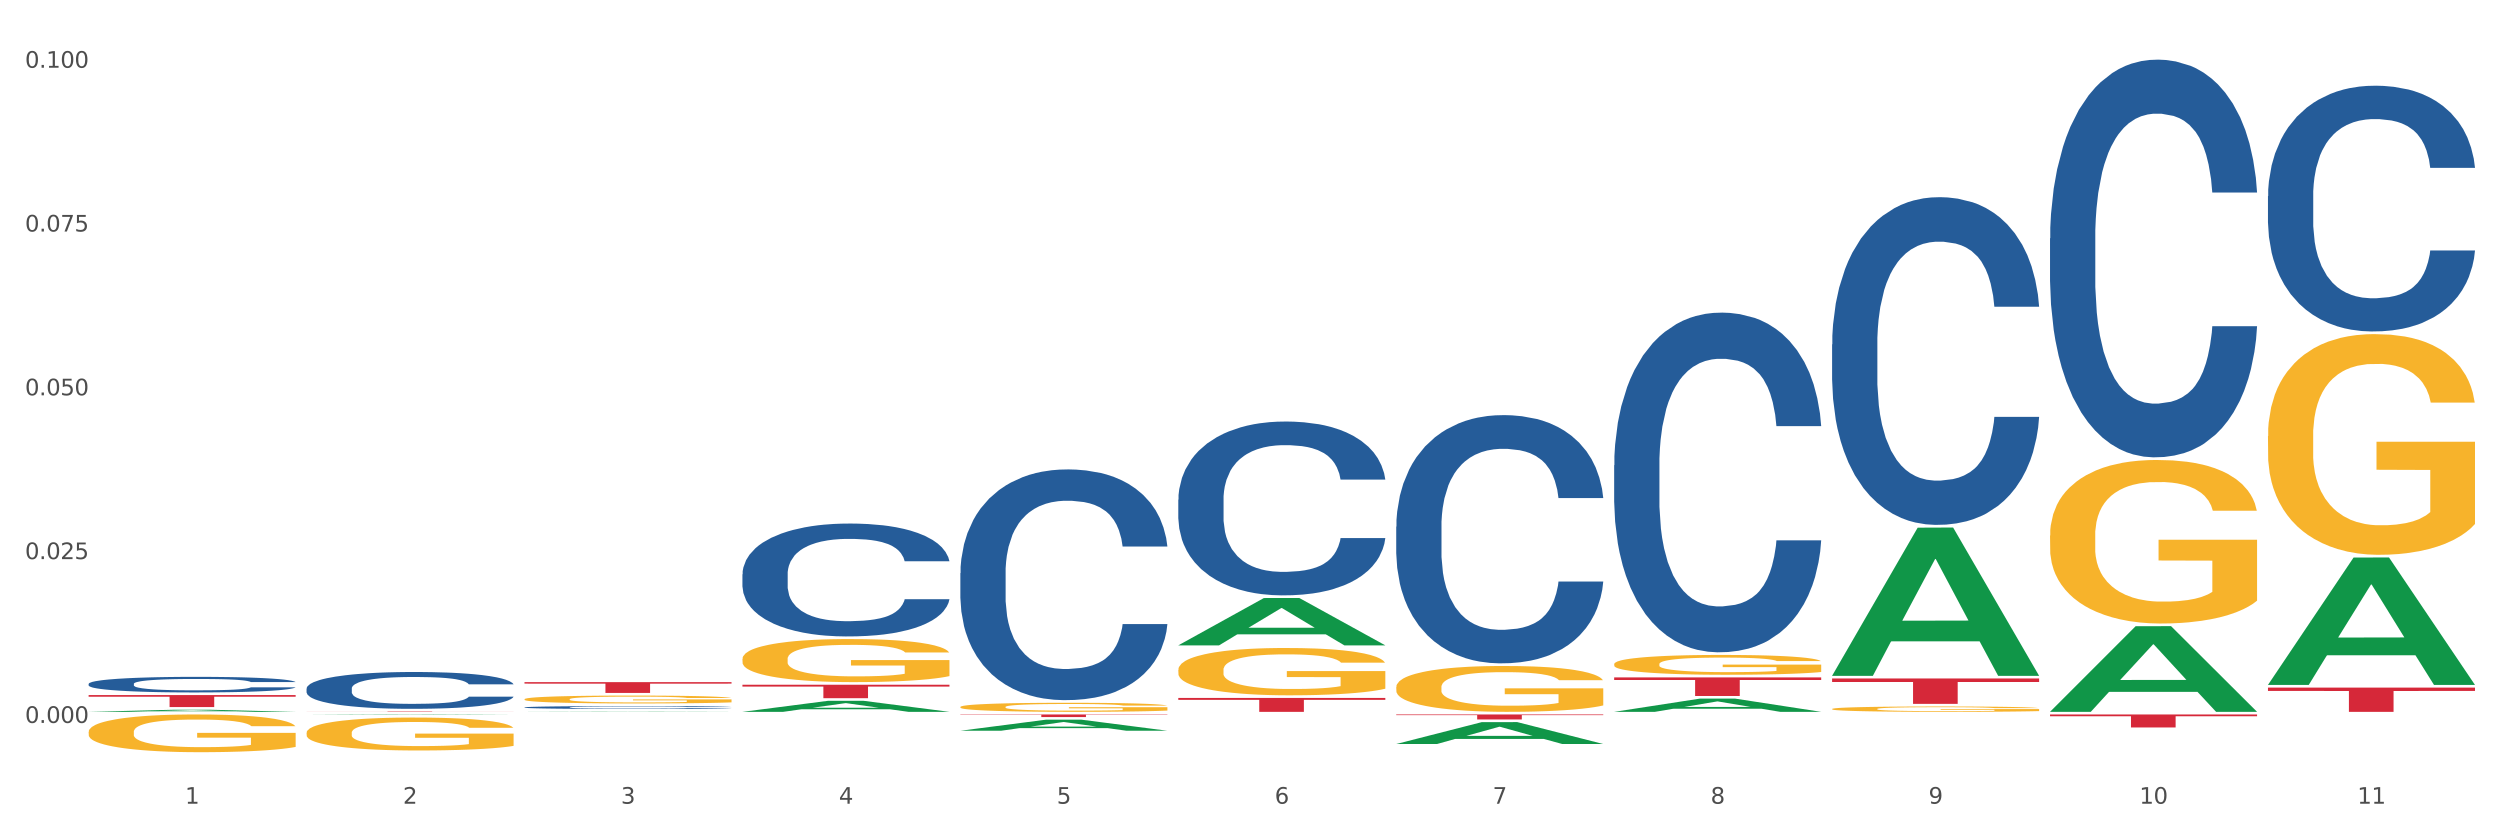
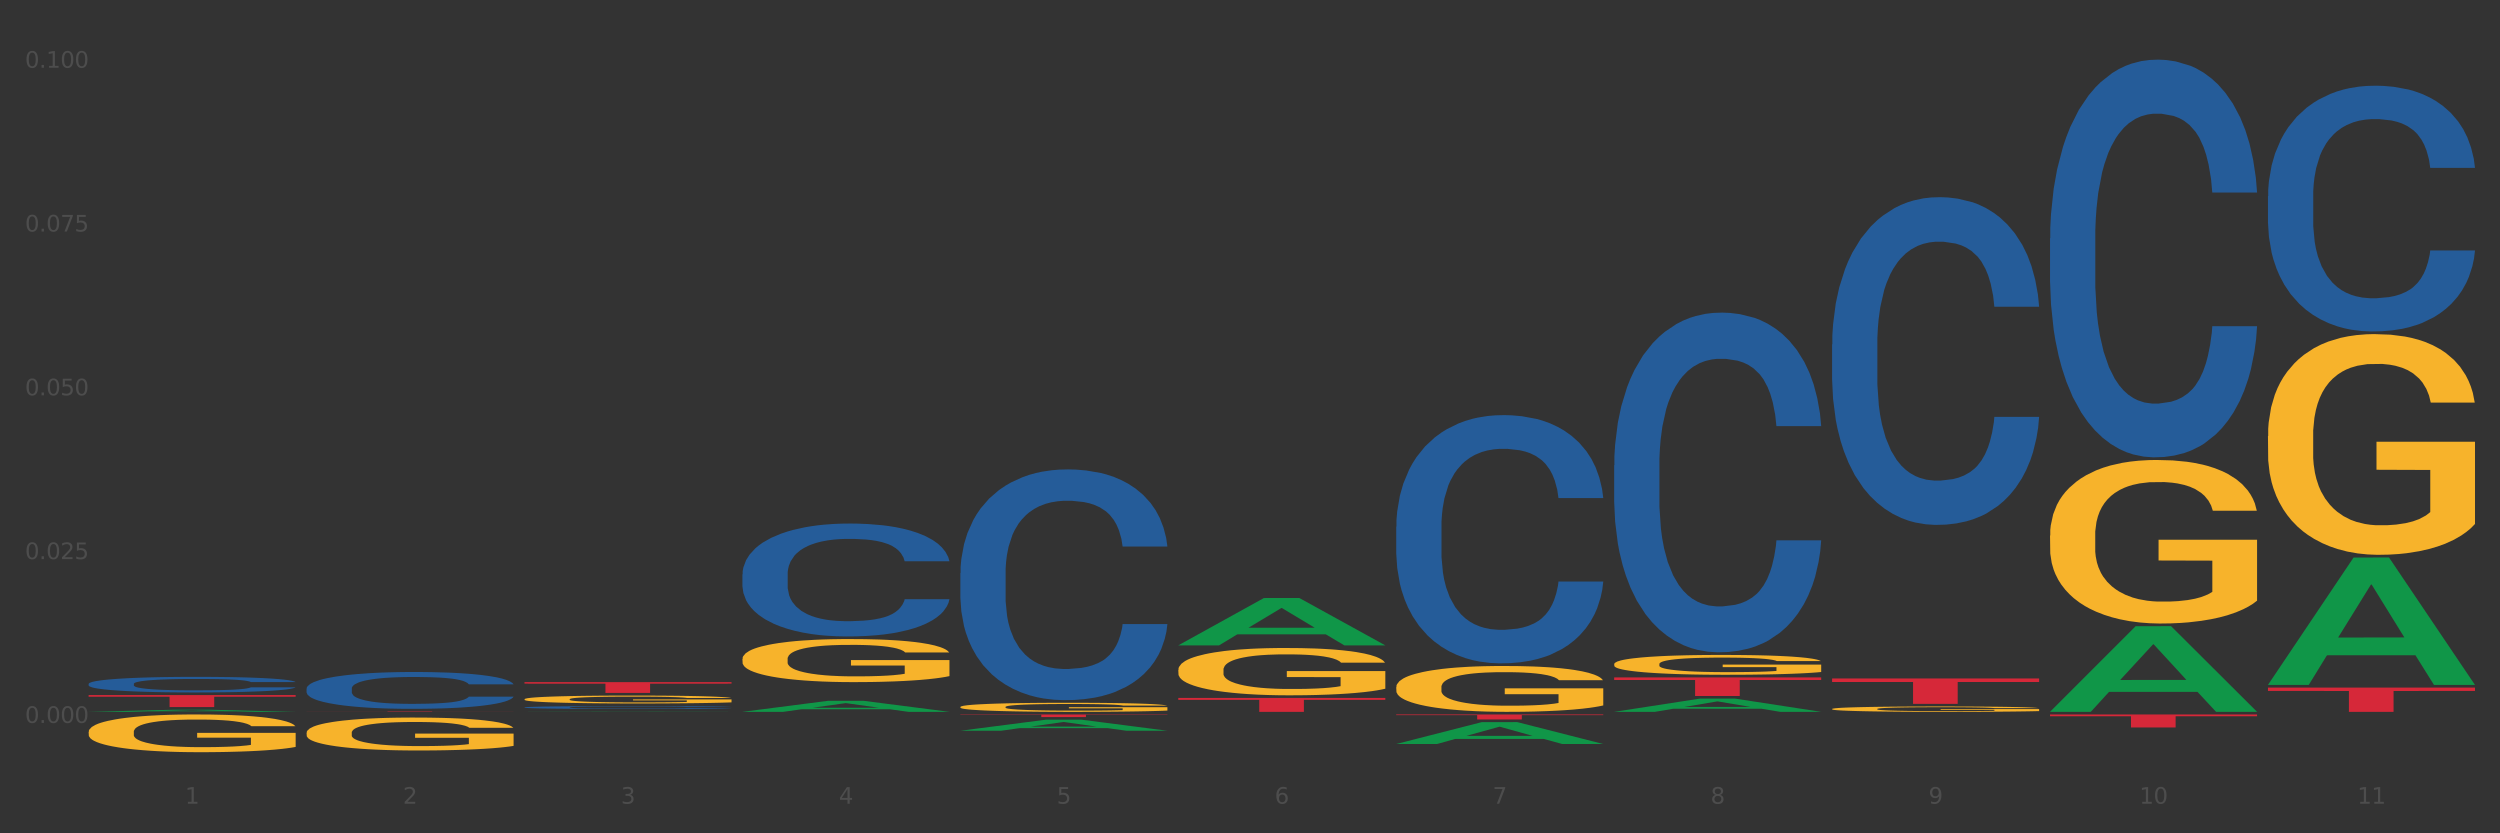
<svg xmlns="http://www.w3.org/2000/svg" xmlns:xlink="http://www.w3.org/1999/xlink" width="1080pt" height="360pt" viewBox="0 0 1080 360" version="1.1">
  <rect x="0" y="0" width="1080" height="360" fill="#333333" stroke="none" />
  <defs>
    <style type="text/css">*{stroke-linejoin: round; stroke-linecap: butt}</style>
  </defs>
  <g id="figure_1">
    <g id="patch_1">
-       <path d="M 0 360  L 1080 360  L 1080 0  L 0 0  z " style="fill: #ffffff; stroke: #ffffff; stroke-linejoin: miter" />
-     </g>
+       </g>
    <g id="axes_1">
      <g id="matplotlib.axis_1">
        <g id="xtick_1">
          <g id="text_1">
            <g style="fill: #4d4d4d" transform="translate(79.949 347.204) scale(0.096 -0.096)">
              <defs>
                <path id="DejaVuSans-31" d="M 794 531  L 1825 531  L 1825 4091  L 703 3866  L 703 4441  L 1819 4666  L 2450 4666  L 2450 531  L 3481 531  L 3481 0  L 794 0  L 794 531  z " transform="scale(0.016)" />
              </defs>
              <use xlink:href="#DejaVuSans-31" />
            </g>
          </g>
        </g>
        <g id="xtick_2">
          <g id="text_2">
            <g style="fill: #4d4d4d" transform="translate(174.097 347.204) scale(0.096 -0.096)">
              <defs>
                <path id="DejaVuSans-32" d="M 1228 531  L 3431 531  L 3431 0  L 469 0  L 469 531  Q 828 903 1448 1529  Q 2069 2156 2228 2338  Q 2531 2678 2651 2914  Q 2772 3150 2772 3378  Q 2772 3750 2511 3984  Q 2250 4219 1831 4219  Q 1534 4219 1204 4116  Q 875 4013 500 3803  L 500 4441  Q 881 4594 1212 4672  Q 1544 4750 1819 4750  Q 2544 4750 2975 4387  Q 3406 4025 3406 3419  Q 3406 3131 3298 2873  Q 3191 2616 2906 2266  Q 2828 2175 2409 1742  Q 1991 1309 1228 531  z " transform="scale(0.016)" />
              </defs>
              <use xlink:href="#DejaVuSans-32" />
            </g>
          </g>
        </g>
        <g id="xtick_3">
          <g id="text_3">
            <g style="fill: #4d4d4d" transform="translate(268.244 347.204) scale(0.096 -0.096)">
              <defs>
                <path id="DejaVuSans-33" d="M 2597 2516  Q 3050 2419 3304 2112  Q 3559 1806 3559 1356  Q 3559 666 3084 287  Q 2609 -91 1734 -91  Q 1441 -91 1130 -33  Q 819 25 488 141  L 488 750  Q 750 597 1062 519  Q 1375 441 1716 441  Q 2309 441 2620 675  Q 2931 909 2931 1356  Q 2931 1769 2642 2001  Q 2353 2234 1838 2234  L 1294 2234  L 1294 2753  L 1863 2753  Q 2328 2753 2575 2939  Q 2822 3125 2822 3475  Q 2822 3834 2567 4026  Q 2313 4219 1838 4219  Q 1578 4219 1281 4162  Q 984 4106 628 3988  L 628 4550  Q 988 4650 1302 4700  Q 1616 4750 1894 4750  Q 2613 4750 3031 4423  Q 3450 4097 3450 3541  Q 3450 3153 3228 2886  Q 3006 2619 2597 2516  z " transform="scale(0.016)" />
              </defs>
              <use xlink:href="#DejaVuSans-33" />
            </g>
          </g>
        </g>
        <g id="xtick_4">
          <g id="text_4">
            <g style="fill: #4d4d4d" transform="translate(362.392 347.204) scale(0.096 -0.096)">
              <defs>
                <path id="DejaVuSans-34" d="M 2419 4116  L 825 1625  L 2419 1625  L 2419 4116  z M 2253 4666  L 3047 4666  L 3047 1625  L 3713 1625  L 3713 1100  L 3047 1100  L 3047 0  L 2419 0  L 2419 1100  L 313 1100  L 313 1709  L 2253 4666  z " transform="scale(0.016)" />
              </defs>
              <use xlink:href="#DejaVuSans-34" />
            </g>
          </g>
        </g>
        <g id="xtick_5">
          <g id="text_5">
            <g style="fill: #4d4d4d" transform="translate(456.54 347.204) scale(0.096 -0.096)">
              <defs>
                <path id="DejaVuSans-35" d="M 691 4666  L 3169 4666  L 3169 4134  L 1269 4134  L 1269 2991  Q 1406 3038 1543 3061  Q 1681 3084 1819 3084  Q 2600 3084 3056 2656  Q 3513 2228 3513 1497  Q 3513 744 3044 326  Q 2575 -91 1722 -91  Q 1428 -91 1123 -41  Q 819 9 494 109  L 494 744  Q 775 591 1075 516  Q 1375 441 1709 441  Q 2250 441 2565 725  Q 2881 1009 2881 1497  Q 2881 1984 2565 2268  Q 2250 2553 1709 2553  Q 1456 2553 1204 2497  Q 953 2441 691 2322  L 691 4666  z " transform="scale(0.016)" />
              </defs>
              <use xlink:href="#DejaVuSans-35" />
            </g>
          </g>
        </g>
        <g id="xtick_6">
          <g id="text_6">
            <g style="fill: #4d4d4d" transform="translate(550.688 347.204) scale(0.096 -0.096)">
              <defs>
                <path id="DejaVuSans-36" d="M 2113 2584  Q 1688 2584 1439 2293  Q 1191 2003 1191 1497  Q 1191 994 1439 701  Q 1688 409 2113 409  Q 2538 409 2786 701  Q 3034 994 3034 1497  Q 3034 2003 2786 2293  Q 2538 2584 2113 2584  z M 3366 4563  L 3366 3988  Q 3128 4100 2886 4159  Q 2644 4219 2406 4219  Q 1781 4219 1451 3797  Q 1122 3375 1075 2522  Q 1259 2794 1537 2939  Q 1816 3084 2150 3084  Q 2853 3084 3261 2657  Q 3669 2231 3669 1497  Q 3669 778 3244 343  Q 2819 -91 2113 -91  Q 1303 -91 875 529  Q 447 1150 447 2328  Q 447 3434 972 4092  Q 1497 4750 2381 4750  Q 2619 4750 2861 4703  Q 3103 4656 3366 4563  z " transform="scale(0.016)" />
              </defs>
              <use xlink:href="#DejaVuSans-36" />
            </g>
          </g>
        </g>
        <g id="xtick_7">
          <g id="text_7">
            <g style="fill: #4d4d4d" transform="translate(644.835 347.204) scale(0.096 -0.096)">
              <defs>
                <path id="DejaVuSans-37" d="M 525 4666  L 3525 4666  L 3525 4397  L 1831 0  L 1172 0  L 2766 4134  L 525 4134  L 525 4666  z " transform="scale(0.016)" />
              </defs>
              <use xlink:href="#DejaVuSans-37" />
            </g>
          </g>
        </g>
        <g id="xtick_8">
          <g id="text_8">
            <g style="fill: #4d4d4d" transform="translate(738.983 347.204) scale(0.096 -0.096)">
              <defs>
                <path id="DejaVuSans-38" d="M 2034 2216  Q 1584 2216 1326 1975  Q 1069 1734 1069 1313  Q 1069 891 1326 650  Q 1584 409 2034 409  Q 2484 409 2743 651  Q 3003 894 3003 1313  Q 3003 1734 2745 1975  Q 2488 2216 2034 2216  z M 1403 2484  Q 997 2584 770 2862  Q 544 3141 544 3541  Q 544 4100 942 4425  Q 1341 4750 2034 4750  Q 2731 4750 3128 4425  Q 3525 4100 3525 3541  Q 3525 3141 3298 2862  Q 3072 2584 2669 2484  Q 3125 2378 3379 2068  Q 3634 1759 3634 1313  Q 3634 634 3220 271  Q 2806 -91 2034 -91  Q 1263 -91 848 271  Q 434 634 434 1313  Q 434 1759 690 2068  Q 947 2378 1403 2484  z M 1172 3481  Q 1172 3119 1398 2916  Q 1625 2713 2034 2713  Q 2441 2713 2670 2916  Q 2900 3119 2900 3481  Q 2900 3844 2670 4047  Q 2441 4250 2034 4250  Q 1625 4250 1398 4047  Q 1172 3844 1172 3481  z " transform="scale(0.016)" />
              </defs>
              <use xlink:href="#DejaVuSans-38" />
            </g>
          </g>
        </g>
        <g id="xtick_9">
          <g id="text_9">
            <g style="fill: #4d4d4d" transform="translate(833.131 347.204) scale(0.096 -0.096)">
              <defs>
                <path id="DejaVuSans-39" d="M 703 97  L 703 672  Q 941 559 1184 500  Q 1428 441 1663 441  Q 2288 441 2617 861  Q 2947 1281 2994 2138  Q 2813 1869 2534 1725  Q 2256 1581 1919 1581  Q 1219 1581 811 2004  Q 403 2428 403 3163  Q 403 3881 828 4315  Q 1253 4750 1959 4750  Q 2769 4750 3195 4129  Q 3622 3509 3622 2328  Q 3622 1225 3098 567  Q 2575 -91 1691 -91  Q 1453 -91 1209 -44  Q 966 3 703 97  z M 1959 2075  Q 2384 2075 2632 2365  Q 2881 2656 2881 3163  Q 2881 3666 2632 3958  Q 2384 4250 1959 4250  Q 1534 4250 1286 3958  Q 1038 3666 1038 3163  Q 1038 2656 1286 2365  Q 1534 2075 1959 2075  z " transform="scale(0.016)" />
              </defs>
              <use xlink:href="#DejaVuSans-39" />
            </g>
          </g>
        </g>
        <g id="xtick_10">
          <g id="text_10">
            <g style="fill: #4d4d4d" transform="translate(924.224 347.204) scale(0.096 -0.096)">
              <defs>
                <path id="DejaVuSans-30" d="M 2034 4250  Q 1547 4250 1301 3770  Q 1056 3291 1056 2328  Q 1056 1369 1301 889  Q 1547 409 2034 409  Q 2525 409 2770 889  Q 3016 1369 3016 2328  Q 3016 3291 2770 3770  Q 2525 4250 2034 4250  z M 2034 4750  Q 2819 4750 3233 4129  Q 3647 3509 3647 2328  Q 3647 1150 3233 529  Q 2819 -91 2034 -91  Q 1250 -91 836 529  Q 422 1150 422 2328  Q 422 3509 836 4129  Q 1250 4750 2034 4750  z " transform="scale(0.016)" />
              </defs>
              <use xlink:href="#DejaVuSans-31" />
              <use xlink:href="#DejaVuSans-30" transform="translate(63.623 0)" />
            </g>
          </g>
        </g>
        <g id="xtick_11">
          <g id="text_11">
            <g style="fill: #4d4d4d" transform="translate(1018.372 347.204) scale(0.096 -0.096)">
              <use xlink:href="#DejaVuSans-31" />
              <use xlink:href="#DejaVuSans-31" transform="translate(63.623 0)" />
            </g>
          </g>
        </g>
        <g id="xtick_12" />
        <g id="xtick_13" />
        <g id="xtick_14" />
        <g id="xtick_15" />
        <g id="xtick_16" />
        <g id="xtick_17" />
        <g id="xtick_18" />
        <g id="xtick_19" />
        <g id="xtick_20" />
        <g id="xtick_21" />
      </g>
      <g id="matplotlib.axis_2">
        <g id="ytick_1">
          <g id="text_12">
            <g style="fill: #4d4d4d" transform="translate(10.8 312.296) scale(0.096 -0.096)">
              <defs>
                <path id="DejaVuSans-2e" d="M 684 794  L 1344 794  L 1344 0  L 684 0  L 684 794  z " transform="scale(0.016)" />
              </defs>
              <use xlink:href="#DejaVuSans-30" />
              <use xlink:href="#DejaVuSans-2e" transform="translate(63.623 0)" />
              <use xlink:href="#DejaVuSans-30" transform="translate(95.41 0)" />
              <use xlink:href="#DejaVuSans-30" transform="translate(159.033 0)" />
              <use xlink:href="#DejaVuSans-30" transform="translate(222.656 0)" />
            </g>
          </g>
        </g>
        <g id="ytick_2">
          <g id="text_13">
            <g style="fill: #4d4d4d" transform="translate(10.8 241.538) scale(0.096 -0.096)">
              <use xlink:href="#DejaVuSans-30" />
              <use xlink:href="#DejaVuSans-2e" transform="translate(63.623 0)" />
              <use xlink:href="#DejaVuSans-30" transform="translate(95.41 0)" />
              <use xlink:href="#DejaVuSans-32" transform="translate(159.033 0)" />
              <use xlink:href="#DejaVuSans-35" transform="translate(222.656 0)" />
            </g>
          </g>
        </g>
        <g id="ytick_3">
          <g id="text_14">
            <g style="fill: #4d4d4d" transform="translate(10.8 170.78) scale(0.096 -0.096)">
              <use xlink:href="#DejaVuSans-30" />
              <use xlink:href="#DejaVuSans-2e" transform="translate(63.623 0)" />
              <use xlink:href="#DejaVuSans-30" transform="translate(95.41 0)" />
              <use xlink:href="#DejaVuSans-35" transform="translate(159.033 0)" />
              <use xlink:href="#DejaVuSans-30" transform="translate(222.656 0)" />
            </g>
          </g>
        </g>
        <g id="ytick_4">
          <g id="text_15">
            <g style="fill: #4d4d4d" transform="translate(10.8 100.023) scale(0.096 -0.096)">
              <use xlink:href="#DejaVuSans-30" />
              <use xlink:href="#DejaVuSans-2e" transform="translate(63.623 0)" />
              <use xlink:href="#DejaVuSans-30" transform="translate(95.41 0)" />
              <use xlink:href="#DejaVuSans-37" transform="translate(159.033 0)" />
              <use xlink:href="#DejaVuSans-35" transform="translate(222.656 0)" />
            </g>
          </g>
        </g>
        <g id="ytick_5">
          <g id="text_16">
            <g style="fill: #4d4d4d" transform="translate(10.8 29.265) scale(0.096 -0.096)">
              <use xlink:href="#DejaVuSans-30" />
              <use xlink:href="#DejaVuSans-2e" transform="translate(63.623 0)" />
              <use xlink:href="#DejaVuSans-31" transform="translate(95.41 0)" />
              <use xlink:href="#DejaVuSans-30" transform="translate(159.033 0)" />
              <use xlink:href="#DejaVuSans-30" transform="translate(222.656 0)" />
            </g>
          </g>
        </g>
        <g id="ytick_6" />
        <g id="ytick_7" />
        <g id="ytick_8" />
        <g id="ytick_9" />
      </g>
      <g id="PolyCollection_1">
        <path d="M 38.283 307.515  L 38.375 307.514  L 75.258 306.6  L 90.564 306.599  L 127.723 307.517  L 110.02 307.517  L 101.998 307.303  L 63.916 307.303  L 63.64 307.307  L 55.894 307.517  L 38.283 307.517  L 38.283 307.515  L 68.711 307.176  L 97.203 307.175  L 83.095 306.794  L 82.911 306.793  L 82.727 306.795  L 68.619 307.175  L 68.711 307.176  L 38.283 307.515  z " clip-path="url(#pdd4ebc67da)" style="fill: #109648" />
        <path d="M 320.726 284.671  L 320.832 284.654  L 320.832 284.043  L 321.043 283.516  L 322.099 282.242  L 323.683 281.188  L 324.844 280.628  L 326.006 280.169  L 327.379 279.71  L 329.068 279.235  L 332.13 278.538  L 334.031 278.182  L 336.354 277.808  L 340.578 277.264  L 343.64 276.958  L 346.808 276.704  L 351.983 276.398  L 355.362 276.262  L 358.952 276.16  L 363.281 276.092  L 366.555 276.075  L 373.735 276.126  L 379.86 276.279  L 382.817 276.398  L 386.618 276.602  L 388.625 276.738  L 391.898 277.009  L 395.277 277.366  L 397.6 277.672  L 401.085 278.249  L 403.725 278.827  L 406.154 279.541  L 407.421 280.033  L 408.371 280.492  L 409.216 281.019  L 410.061 281.851  L 391.053 281.851  L 390.314 281.256  L 389.153 280.696  L 387.463 280.152  L 385.985 279.812  L 383.45 279.388  L 381.127 279.116  L 378.699 278.912  L 375.742 278.742  L 373.419 278.657  L 370.145 278.589  L 363.704 278.606  L 359.374 278.742  L 356.418 278.912  L 354.517 279.065  L 352.827 279.235  L 350.927 279.473  L 348.709 279.829  L 347.125 280.152  L 345.541 280.56  L 344.274 280.968  L 343.112 281.443  L 342.162 281.953  L 341.423 282.48  L 340.789 283.125  L 340.261 284.195  L 340.261 286.523  L 340.473 287.05  L 341.001 287.746  L 341.634 288.273  L 342.69 288.901  L 343.64 289.326  L 345.436 289.938  L 347.442 290.447  L 349.026 290.77  L 350.61 291.042  L 353.355 291.416  L 356.418 291.721  L 359.058 291.908  L 362.648 292.078  L 365.077 292.146  L 367.189 292.18  L 372.363 292.18  L 376.059 292.129  L 380.177 292.01  L 383.345 291.857  L 385.985 291.67  L 388.941 291.365  L 390.842 291.076  L 390.842 287.525  L 367.611 287.508  L 367.611 285.147  L 410.166 285.147  L 410.166 292.078  L 408.371 292.435  L 406.365 292.758  L 404.253 293.046  L 401.085 293.403  L 397.284 293.743  L 393.904 293.981  L 390.314 294.185  L 386.09 294.372  L 380.599 294.541  L 377.22 294.609  L 372.996 294.66  L 368.033 294.677  L 363.704 294.643  L 359.48 294.558  L 355.045 294.406  L 350.715 294.185  L 347.442 293.964  L 344.168 293.692  L 340.684 293.335  L 337.938 292.996  L 335.826 292.69  L 333.503 292.299  L 330.969 291.789  L 329.068 291.331  L 327.379 290.855  L 325.583 290.243  L 324.316 289.717  L 323.049 289.054  L 322.31 288.562  L 321.465 287.797  L 320.832 286.727  L 320.726 284.671  z " clip-path="url(#pdd4ebc67da)" style="fill: #f7b32b" />
        <path d="M 414.874 305.41  L 414.979 305.406  L 414.979 305.278  L 415.19 305.167  L 416.246 304.898  L 417.83 304.677  L 418.992 304.559  L 420.154 304.462  L 421.526 304.365  L 423.216 304.265  L 426.278 304.119  L 428.179 304.043  L 430.502 303.965  L 434.726 303.85  L 437.788 303.786  L 440.956 303.732  L 446.13 303.668  L 449.509 303.639  L 453.1 303.618  L 457.429 303.603  L 460.703 303.6  L 467.883 303.611  L 474.008 303.643  L 476.964 303.668  L 480.766 303.711  L 482.772 303.739  L 486.046 303.797  L 489.425 303.872  L 491.748 303.936  L 495.233 304.058  L 497.873 304.179  L 500.301 304.33  L 501.568 304.433  L 502.519 304.53  L 503.364 304.641  L 504.208 304.816  L 485.201 304.816  L 484.462 304.691  L 483.3 304.573  L 481.611 304.458  L 480.132 304.387  L 477.598 304.297  L 475.275 304.24  L 472.846 304.197  L 469.889 304.161  L 467.566 304.144  L 464.293 304.129  L 457.851 304.133  L 453.522 304.161  L 450.565 304.197  L 448.665 304.229  L 446.975 304.265  L 445.074 304.315  L 442.857 304.39  L 441.273 304.458  L 439.689 304.544  L 438.422 304.63  L 437.26 304.73  L 436.31 304.838  L 435.571 304.948  L 434.937 305.084  L 434.409 305.31  L 434.409 305.8  L 434.62 305.911  L 435.148 306.057  L 435.782 306.168  L 436.838 306.301  L 437.788 306.39  L 439.583 306.519  L 441.59 306.626  L 443.174 306.694  L 444.758 306.751  L 447.503 306.83  L 450.565 306.894  L 453.205 306.934  L 456.796 306.97  L 459.224 306.984  L 461.336 306.991  L 466.51 306.991  L 470.206 306.98  L 474.325 306.955  L 477.492 306.923  L 480.132 306.884  L 483.089 306.819  L 484.99 306.759  L 484.99 306.011  L 461.759 306.007  L 461.759 305.51  L 504.314 305.51  L 504.314 306.97  L 502.519 307.045  L 500.512 307.113  L 498.401 307.173  L 495.233 307.249  L 491.431 307.32  L 488.052 307.37  L 484.462 307.413  L 480.238 307.452  L 474.747 307.488  L 471.368 307.503  L 467.144 307.513  L 462.181 307.517  L 457.851 307.51  L 453.628 307.492  L 449.193 307.46  L 444.863 307.413  L 441.59 307.367  L 438.316 307.309  L 434.831 307.234  L 432.086 307.163  L 429.974 307.098  L 427.651 307.016  L 425.117 306.909  L 423.216 306.812  L 421.526 306.712  L 419.731 306.583  L 418.464 306.472  L 417.197 306.333  L 416.458 306.229  L 415.613 306.068  L 414.979 305.843  L 414.874 305.41  z " clip-path="url(#pdd4ebc67da)" style="fill: #f7b32b" />
        <path d="M 509.021 289.38  L 509.127 289.362  L 509.127 288.689  L 509.338 288.111  L 510.394 286.71  L 511.978 285.553  L 513.14 284.937  L 514.301 284.432  L 515.674 283.928  L 517.363 283.406  L 520.426 282.64  L 522.327 282.248  L 524.65 281.837  L 528.874 281.24  L 531.936 280.904  L 535.104 280.623  L 540.278 280.287  L 543.657 280.138  L 547.247 280.026  L 551.577 279.951  L 554.85 279.933  L 562.031 279.989  L 568.155 280.157  L 571.112 280.287  L 574.914 280.511  L 576.92 280.661  L 580.193 280.96  L 583.573 281.352  L 585.896 281.688  L 589.38 282.323  L 592.02 282.957  L 594.449 283.742  L 595.716 284.283  L 596.667 284.787  L 597.511 285.366  L 598.356 286.281  L 579.349 286.281  L 578.609 285.627  L 577.448 285.011  L 575.758 284.414  L 574.28 284.04  L 571.746 283.574  L 569.423 283.275  L 566.994 283.051  L 564.037 282.864  L 561.714 282.771  L 558.441 282.696  L 551.999 282.715  L 547.67 282.864  L 544.713 283.051  L 542.812 283.219  L 541.123 283.406  L 539.222 283.667  L 537.004 284.059  L 535.42 284.414  L 533.837 284.862  L 532.569 285.31  L 531.408 285.833  L 530.457 286.393  L 529.718 286.972  L 529.085 287.681  L 528.557 288.858  L 528.557 291.416  L 528.768 291.994  L 529.296 292.76  L 529.929 293.339  L 530.985 294.029  L 531.936 294.496  L 533.731 295.168  L 535.737 295.729  L 537.321 296.083  L 538.905 296.382  L 541.651 296.793  L 544.713 297.129  L 547.353 297.334  L 550.943 297.521  L 553.372 297.596  L 555.484 297.633  L 560.658 297.633  L 564.354 297.577  L 568.472 297.446  L 571.64 297.278  L 574.28 297.073  L 577.237 296.737  L 579.137 296.419  L 579.137 292.517  L 555.906 292.498  L 555.906 289.903  L 598.462 289.903  L 598.462 297.521  L 596.667 297.913  L 594.66 298.268  L 592.548 298.585  L 589.38 298.977  L 585.579 299.351  L 582.2 299.612  L 578.609 299.836  L 574.386 300.042  L 568.895 300.228  L 565.516 300.303  L 561.292 300.359  L 556.329 300.378  L 551.999 300.34  L 547.775 300.247  L 543.34 300.079  L 539.011 299.836  L 535.737 299.594  L 532.464 299.295  L 528.979 298.903  L 526.234 298.529  L 524.122 298.193  L 521.799 297.764  L 519.264 297.204  L 517.363 296.699  L 515.674 296.177  L 513.879 295.505  L 512.612 294.926  L 511.344 294.198  L 510.605 293.656  L 509.761 292.816  L 509.127 291.64  L 509.021 289.38  z " clip-path="url(#pdd4ebc67da)" style="fill: #f7b32b" />
        <path d="M 603.169 296.859  L 603.275 296.841  L 603.275 296.19  L 603.486 295.629  L 604.542 294.272  L 606.126 293.15  L 607.287 292.553  L 608.449 292.064  L 609.822 291.576  L 611.511 291.069  L 614.573 290.327  L 616.474 289.947  L 618.797 289.549  L 623.021 288.97  L 626.083 288.644  L 629.251 288.373  L 634.426 288.047  L 637.805 287.903  L 641.395 287.794  L 645.724 287.722  L 648.998 287.704  L 656.179 287.758  L 662.303 287.921  L 665.26 288.047  L 669.061 288.264  L 671.068 288.409  L 674.341 288.699  L 677.72 289.079  L 680.043 289.404  L 683.528 290.02  L 686.168 290.635  L 688.597 291.395  L 689.864 291.92  L 690.814 292.408  L 691.659 292.969  L 692.504 293.856  L 673.496 293.856  L 672.757 293.222  L 671.596 292.625  L 669.906 292.046  L 668.428 291.684  L 665.893 291.232  L 663.57 290.942  L 661.142 290.725  L 658.185 290.544  L 655.862 290.454  L 652.588 290.382  L 646.147 290.4  L 641.817 290.544  L 638.861 290.725  L 636.96 290.888  L 635.27 291.069  L 633.37 291.322  L 631.152 291.702  L 629.568 292.046  L 627.984 292.48  L 626.717 292.915  L 625.555 293.421  L 624.605 293.964  L 623.866 294.525  L 623.232 295.213  L 622.704 296.353  L 622.704 298.832  L 622.916 299.393  L 623.444 300.134  L 624.077 300.695  L 625.133 301.365  L 626.083 301.817  L 627.879 302.469  L 629.885 303.011  L 631.469 303.355  L 633.053 303.645  L 635.798 304.043  L 638.861 304.368  L 641.501 304.567  L 645.091 304.748  L 647.52 304.821  L 649.632 304.857  L 654.806 304.857  L 658.502 304.803  L 662.62 304.676  L 665.788 304.513  L 668.428 304.314  L 671.384 303.988  L 673.285 303.681  L 673.285 299.899  L 650.054 299.881  L 650.054 297.366  L 692.609 297.366  L 692.609 304.748  L 690.814 305.128  L 688.808 305.472  L 686.696 305.78  L 683.528 306.16  L 679.727 306.522  L 676.347 306.775  L 672.757 306.992  L 668.533 307.191  L 663.042 307.372  L 659.663 307.445  L 655.439 307.499  L 650.476 307.517  L 646.147 307.481  L 641.923 307.39  L 637.488 307.227  L 633.158 306.992  L 629.885 306.757  L 626.611 306.467  L 623.127 306.087  L 620.381 305.726  L 618.269 305.4  L 615.946 304.984  L 613.412 304.441  L 611.511 303.952  L 609.822 303.446  L 608.026 302.794  L 606.759 302.233  L 605.492 301.528  L 604.753 301.003  L 603.908 300.189  L 603.275 299.049  L 603.169 296.859  z " clip-path="url(#pdd4ebc67da)" style="fill: #f7b32b" />
        <path d="M 697.317 286.893  L 697.422 286.885  L 697.422 286.603  L 697.633 286.36  L 698.689 285.773  L 700.273 285.288  L 701.435 285.029  L 702.597 284.818  L 703.969 284.606  L 705.659 284.387  L 708.721 284.066  L 710.622 283.902  L 712.945 283.729  L 717.169 283.479  L 720.231 283.338  L 723.399 283.221  L 728.573 283.08  L 731.952 283.017  L 735.543 282.97  L 739.872 282.939  L 743.146 282.931  L 750.326 282.954  L 756.451 283.025  L 759.407 283.08  L 763.209 283.174  L 765.215 283.236  L 768.489 283.362  L 771.868 283.526  L 774.191 283.667  L 777.676 283.933  L 780.316 284.199  L 782.744 284.528  L 784.011 284.755  L 784.962 284.967  L 785.807 285.209  L 786.651 285.593  L 767.644 285.593  L 766.905 285.319  L 765.743 285.061  L 764.054 284.81  L 762.575 284.653  L 760.041 284.458  L 757.718 284.332  L 755.289 284.238  L 752.333 284.16  L 750.009 284.121  L 746.736 284.09  L 740.294 284.097  L 735.965 284.16  L 733.008 284.238  L 731.108 284.309  L 729.418 284.387  L 727.517 284.497  L 725.3 284.661  L 723.716 284.81  L 722.132 284.998  L 720.865 285.186  L 719.703 285.405  L 718.753 285.64  L 718.014 285.883  L 717.38 286.18  L 716.852 286.673  L 716.852 287.746  L 717.063 287.989  L 717.591 288.31  L 718.225 288.552  L 719.281 288.842  L 720.231 289.038  L 722.026 289.32  L 724.033 289.555  L 725.617 289.703  L 727.201 289.829  L 729.946 290.001  L 733.008 290.142  L 735.648 290.228  L 739.239 290.306  L 741.667 290.338  L 743.779 290.353  L 748.953 290.353  L 752.649 290.33  L 756.768 290.275  L 759.935 290.205  L 762.575 290.118  L 765.532 289.977  L 767.433 289.844  L 767.433 288.208  L 744.202 288.2  L 744.202 287.112  L 786.757 287.112  L 786.757 290.306  L 784.962 290.471  L 782.956 290.619  L 780.844 290.753  L 777.676 290.917  L 773.874 291.074  L 770.495 291.183  L 766.905 291.277  L 762.681 291.363  L 757.19 291.442  L 753.811 291.473  L 749.587 291.496  L 744.624 291.504  L 740.294 291.489  L 736.071 291.449  L 731.636 291.379  L 727.306 291.277  L 724.033 291.175  L 720.759 291.05  L 717.274 290.886  L 714.529 290.729  L 712.417 290.588  L 710.094 290.408  L 707.56 290.173  L 705.659 289.962  L 703.969 289.743  L 702.174 289.461  L 700.907 289.218  L 699.64 288.913  L 698.901 288.686  L 698.056 288.333  L 697.422 287.84  L 697.317 286.893  z " clip-path="url(#pdd4ebc67da)" style="fill: #f7b32b" />
        <path d="M 791.464 306.272  L 791.57 306.269  L 791.57 306.193  L 791.781 306.128  L 792.837 305.969  L 794.421 305.838  L 795.583 305.768  L 796.744 305.711  L 798.117 305.654  L 799.806 305.595  L 802.869 305.508  L 804.77 305.464  L 807.093 305.417  L 811.317 305.35  L 814.379 305.312  L 817.547 305.28  L 822.721 305.242  L 826.1 305.225  L 829.69 305.212  L 834.02 305.204  L 837.293 305.202  L 844.474 305.208  L 850.598 305.227  L 853.555 305.242  L 857.357 305.267  L 859.363 305.284  L 862.636 305.318  L 866.016 305.362  L 868.339 305.401  L 871.823 305.472  L 874.463 305.544  L 876.892 305.633  L 878.159 305.694  L 879.11 305.751  L 879.954 305.817  L 880.799 305.921  L 861.792 305.921  L 861.053 305.847  L 859.891 305.777  L 858.201 305.709  L 856.723 305.667  L 854.189 305.614  L 851.866 305.58  L 849.437 305.555  L 846.48 305.534  L 844.157 305.523  L 840.884 305.515  L 834.442 305.517  L 830.113 305.534  L 827.156 305.555  L 825.255 305.574  L 823.566 305.595  L 821.665 305.625  L 819.447 305.669  L 817.864 305.709  L 816.28 305.76  L 815.012 305.811  L 813.851 305.87  L 812.9 305.933  L 812.161 305.999  L 811.528 306.079  L 811 306.212  L 811 306.502  L 811.211 306.568  L 811.739 306.654  L 812.372 306.72  L 813.428 306.798  L 814.379 306.851  L 816.174 306.927  L 818.18 306.99  L 819.764 307.031  L 821.348 307.064  L 824.094 307.111  L 827.156 307.149  L 829.796 307.172  L 833.386 307.193  L 835.815 307.202  L 837.927 307.206  L 843.101 307.206  L 846.797 307.2  L 850.915 307.185  L 854.083 307.166  L 856.723 307.143  L 859.68 307.105  L 861.58 307.069  L 861.58 306.627  L 838.349 306.625  L 838.349 306.331  L 880.905 306.331  L 880.905 307.193  L 879.11 307.238  L 877.103 307.278  L 874.991 307.314  L 871.823 307.358  L 868.022 307.401  L 864.643 307.43  L 861.053 307.456  L 856.829 307.479  L 851.338 307.5  L 847.959 307.508  L 843.735 307.515  L 838.772 307.517  L 834.442 307.513  L 830.218 307.502  L 825.783 307.483  L 821.454 307.456  L 818.18 307.428  L 814.907 307.394  L 811.422 307.35  L 808.677 307.308  L 806.565 307.27  L 804.242 307.221  L 801.707 307.157  L 799.806 307.1  L 798.117 307.041  L 796.322 306.965  L 795.055 306.9  L 793.787 306.817  L 793.048 306.756  L 792.204 306.661  L 791.57 306.527  L 791.464 306.272  z " clip-path="url(#pdd4ebc67da)" style="fill: #f7b32b" />
        <path d="M 885.612 231.356  L 885.718 231.292  L 885.718 228.969  L 885.929 226.969  L 886.985 222.129  L 888.569 218.128  L 889.73 215.999  L 890.892 214.257  L 892.265 212.515  L 893.954 210.708  L 897.016 208.062  L 898.917 206.707  L 901.24 205.288  L 905.464 203.223  L 908.526 202.061  L 911.694 201.093  L 916.869 199.932  L 920.248 199.416  L 923.838 199.029  L 928.167 198.77  L 931.441 198.706  L 938.622 198.899  L 944.746 199.48  L 947.703 199.932  L 951.504 200.706  L 953.511 201.222  L 956.784 202.255  L 960.163 203.61  L 962.486 204.771  L 965.971 206.965  L 968.611 209.159  L 971.04 211.869  L 972.307 213.741  L 973.257 215.483  L 974.102 217.483  L 974.947 220.645  L 955.939 220.645  L 955.2 218.387  L 954.039 216.257  L 952.349 214.192  L 950.871 212.902  L 948.336 211.289  L 946.013 210.256  L 943.585 209.482  L 940.628 208.837  L 938.305 208.514  L 935.031 208.256  L 928.59 208.32  L 924.26 208.837  L 921.304 209.482  L 919.403 210.063  L 917.713 210.708  L 915.813 211.611  L 913.595 212.966  L 912.011 214.192  L 910.427 215.741  L 909.16 217.29  L 907.999 219.096  L 907.048 221.032  L 906.309 223.033  L 905.675 225.485  L 905.147 229.55  L 905.147 238.39  L 905.359 240.39  L 905.887 243.036  L 906.52 245.036  L 907.576 247.424  L 908.526 249.037  L 910.322 251.36  L 912.328 253.296  L 913.912 254.522  L 915.496 255.554  L 918.241 256.974  L 921.304 258.135  L 923.944 258.845  L 927.534 259.49  L 929.963 259.748  L 932.075 259.877  L 937.249 259.877  L 940.945 259.684  L 945.063 259.232  L 948.231 258.651  L 950.871 257.942  L 953.827 256.78  L 955.728 255.683  L 955.728 242.197  L 932.497 242.132  L 932.497 233.163  L 975.052 233.163  L 975.052 259.49  L 973.257 260.845  L 971.251 262.071  L 969.139 263.168  L 965.971 264.523  L 962.17 265.814  L 958.79 266.717  L 955.2 267.492  L 950.976 268.201  L 945.485 268.847  L 942.106 269.105  L 937.882 269.298  L 932.919 269.363  L 928.59 269.234  L 924.366 268.911  L 919.931 268.33  L 915.601 267.492  L 912.328 266.653  L 909.054 265.62  L 905.57 264.265  L 902.824 262.975  L 900.712 261.813  L 898.389 260.329  L 895.855 258.393  L 893.954 256.651  L 892.265 254.844  L 890.469 252.521  L 889.202 250.521  L 887.935 248.004  L 887.196 246.133  L 886.351 243.229  L 885.718 239.164  L 885.612 231.356  z " clip-path="url(#pdd4ebc67da)" style="fill: #f7b32b" />
        <path d="M 979.76 297.034  L 1069.2 297.034  L 1069.2 298.491  L 1034.017 298.501  L 1034.017 307.517  L 1014.73 307.517  L 1014.73 298.501  L 979.76 298.491  L 979.76 297.044  L 979.76 297.034  z " clip-path="url(#pdd4ebc67da)" style="fill: #d62839" />
        <path d="M 791.464 293.102  L 880.905 293.102  L 880.905 294.626  L 845.722 294.636  L 845.722 304.07  L 826.435 304.07  L 826.435 294.636  L 791.464 294.626  L 791.464 293.112  L 791.464 293.102  z " clip-path="url(#pdd4ebc67da)" style="fill: #d62839" />
        <path d="M 697.317 292.636  L 786.757 292.636  L 786.757 293.753  L 751.574 293.76  L 751.574 300.673  L 732.287 300.673  L 732.287 293.76  L 697.317 293.753  L 697.317 292.643  L 697.317 292.636  z " clip-path="url(#pdd4ebc67da)" style="fill: #d62839" />
        <path d="M 603.169 308.648  L 692.609 308.648  L 692.609 308.949  L 657.427 308.951  L 657.427 310.814  L 638.14 310.814  L 638.14 308.951  L 603.169 308.949  L 603.169 308.65  L 603.169 308.648  z " clip-path="url(#pdd4ebc67da)" style="fill: #d62839" />
        <path d="M 509.021 301.509  L 598.462 301.509  L 598.462 302.344  L 563.279 302.35  L 563.279 307.517  L 543.992 307.517  L 543.992 302.35  L 509.021 302.344  L 509.021 301.515  L 509.021 301.509  z " clip-path="url(#pdd4ebc67da)" style="fill: #d62839" />
        <path d="M 414.874 308.648  L 504.314 308.648  L 504.314 308.804  L 469.131 308.805  L 469.131 309.768  L 449.844 309.768  L 449.844 308.805  L 414.874 308.804  L 414.874 308.649  L 414.874 308.648  z " clip-path="url(#pdd4ebc67da)" style="fill: #d62839" />
-         <path d="M 320.726 295.809  L 410.166 295.809  L 410.166 296.616  L 374.984 296.621  L 374.984 301.615  L 355.697 301.615  L 355.697 296.621  L 320.726 296.616  L 320.726 295.814  L 320.726 295.809  z " clip-path="url(#pdd4ebc67da)" style="fill: #d62839" />
        <path d="M 226.578 302.063  L 226.684 302.06  L 226.684 301.948  L 226.895 301.851  L 227.951 301.618  L 229.535 301.425  L 230.697 301.322  L 231.858 301.238  L 233.231 301.154  L 234.92 301.067  L 237.983 300.94  L 239.884 300.874  L 242.207 300.806  L 246.43 300.706  L 249.493 300.65  L 252.661 300.604  L 257.835 300.548  L 261.214 300.523  L 264.804 300.504  L 269.134 300.492  L 272.407 300.489  L 279.588 300.498  L 285.712 300.526  L 288.669 300.548  L 292.471 300.585  L 294.477 300.61  L 297.75 300.66  L 301.13 300.725  L 303.453 300.781  L 306.937 300.887  L 309.577 300.993  L 312.006 301.123  L 313.273 301.214  L 314.223 301.298  L 315.068 301.394  L 315.913 301.546  L 296.906 301.546  L 296.166 301.438  L 295.005 301.335  L 293.315 301.235  L 291.837 301.173  L 289.303 301.095  L 286.98 301.046  L 284.551 301.008  L 281.594 300.977  L 279.271 300.962  L 275.998 300.949  L 269.556 300.952  L 265.227 300.977  L 262.27 301.008  L 260.369 301.036  L 258.68 301.067  L 256.779 301.111  L 254.561 301.176  L 252.977 301.235  L 251.394 301.31  L 250.126 301.385  L 248.965 301.472  L 248.014 301.565  L 247.275 301.662  L 246.642 301.78  L 246.114 301.976  L 246.114 302.402  L 246.325 302.499  L 246.853 302.626  L 247.486 302.723  L 248.542 302.838  L 249.493 302.916  L 251.288 303.028  L 253.294 303.121  L 254.878 303.18  L 256.462 303.23  L 259.208 303.298  L 262.27 303.354  L 264.91 303.389  L 268.5 303.42  L 270.929 303.432  L 273.041 303.438  L 278.215 303.438  L 281.911 303.429  L 286.029 303.407  L 289.197 303.379  L 291.837 303.345  L 294.794 303.289  L 296.694 303.236  L 296.694 302.586  L 273.463 302.583  L 273.463 302.15  L 316.019 302.15  L 316.019 303.42  L 314.223 303.485  L 312.217 303.544  L 310.105 303.597  L 306.937 303.662  L 303.136 303.725  L 299.757 303.768  L 296.166 303.806  L 291.943 303.84  L 286.452 303.871  L 283.073 303.883  L 278.849 303.893  L 273.886 303.896  L 269.556 303.89  L 265.332 303.874  L 260.897 303.846  L 256.568 303.806  L 253.294 303.765  L 250.021 303.715  L 246.536 303.65  L 243.791 303.588  L 241.679 303.532  L 239.356 303.46  L 236.821 303.367  L 234.92 303.283  L 233.231 303.196  L 231.436 303.084  L 230.169 302.987  L 228.901 302.866  L 228.162 302.776  L 227.318 302.636  L 226.684 302.44  L 226.578 302.063  z " clip-path="url(#pdd4ebc67da)" style="fill: #f7b32b" />
        <path d="M 226.578 294.679  L 316.019 294.679  L 316.019 295.329  L 280.836 295.334  L 280.836 299.357  L 261.549 299.357  L 261.549 295.334  L 226.578 295.329  L 226.578 294.684  L 226.578 294.679  z " clip-path="url(#pdd4ebc67da)" style="fill: #d62839" />
        <path d="M 38.283 300.267  L 127.723 300.267  L 127.723 300.989  L 92.541 300.994  L 92.541 305.467  L 73.254 305.467  L 73.254 300.994  L 38.283 300.989  L 38.283 300.271  L 38.283 300.267  z " clip-path="url(#pdd4ebc67da)" style="fill: #d62839" />
        <path d="M 979.76 188.392  L 979.865 188.305  L 979.865 185.17  L 980.077 182.471  L 981.132 175.94  L 982.716 170.54  L 983.878 167.667  L 985.04 165.315  L 986.412 162.964  L 988.102 160.526  L 991.164 156.955  L 993.065 155.127  L 995.388 153.211  L 999.612 150.424  L 1002.674 148.857  L 1005.842 147.55  L 1011.016 145.983  L 1014.395 145.286  L 1017.986 144.764  L 1022.315 144.415  L 1025.589 144.328  L 1032.769 144.59  L 1038.894 145.373  L 1041.85 145.983  L 1045.652 147.028  L 1047.658 147.725  L 1050.932 149.118  L 1054.311 150.947  L 1056.634 152.514  L 1060.119 155.475  L 1062.759 158.436  L 1065.187 162.093  L 1066.454 164.619  L 1067.405 166.97  L 1068.25 169.67  L 1069.094 173.937  L 1050.087 173.937  L 1049.348 170.889  L 1048.186 168.015  L 1046.497 165.228  L 1045.018 163.487  L 1042.484 161.31  L 1040.161 159.916  L 1037.732 158.871  L 1034.776 158  L 1032.452 157.565  L 1029.179 157.217  L 1022.738 157.304  L 1018.408 158  L 1015.451 158.871  L 1013.551 159.655  L 1011.861 160.526  L 1009.96 161.745  L 1007.743 163.574  L 1006.159 165.228  L 1004.575 167.318  L 1003.308 169.408  L 1002.146 171.847  L 1001.196 174.459  L 1000.457 177.159  L 999.823 180.468  L 999.295 185.954  L 999.295 197.885  L 999.506 200.584  L 1000.034 204.154  L 1000.668 206.854  L 1001.724 210.076  L 1002.674 212.253  L 1004.469 215.388  L 1006.476 218.001  L 1008.06 219.655  L 1009.644 221.049  L 1012.389 222.964  L 1015.451 224.532  L 1018.091 225.49  L 1021.682 226.361  L 1024.11 226.709  L 1026.222 226.883  L 1031.396 226.883  L 1035.092 226.622  L 1039.211 226.012  L 1042.378 225.229  L 1045.018 224.271  L 1047.975 222.703  L 1049.876 221.223  L 1049.876 203.022  L 1026.645 202.935  L 1026.645 190.831  L 1069.2 190.831  L 1069.2 226.361  L 1067.405 228.189  L 1065.399 229.844  L 1063.287 231.324  L 1060.119 233.153  L 1056.317 234.895  L 1052.938 236.114  L 1049.348 237.159  L 1045.124 238.117  L 1039.633 238.988  L 1036.254 239.336  L 1032.03 239.597  L 1027.067 239.684  L 1022.738 239.51  L 1018.514 239.075  L 1014.079 238.291  L 1009.749 237.159  L 1006.476 236.027  L 1003.202 234.634  L 999.717 232.805  L 996.972 231.063  L 994.86 229.496  L 992.537 227.493  L 990.003 224.88  L 988.102 222.529  L 986.412 220.091  L 984.617 216.956  L 983.35 214.256  L 982.083 210.86  L 981.344 208.334  L 980.499 204.416  L 979.865 198.93  L 979.76 188.392  z " clip-path="url(#pdd4ebc67da)" style="fill: #f7b32b" />
        <path d="M 38.283 316.181  L 38.389 316.166  L 38.389 315.63  L 38.6 315.169  L 39.656 314.052  L 41.24 313.129  L 42.401 312.638  L 43.563 312.236  L 44.936 311.834  L 46.625 311.417  L 49.687 310.807  L 51.588 310.494  L 53.911 310.167  L 58.135 309.691  L 61.197 309.423  L 64.365 309.199  L 69.54 308.931  L 72.919 308.812  L 76.509 308.723  L 80.838 308.663  L 84.112 308.648  L 91.292 308.693  L 97.417 308.827  L 100.374 308.931  L 104.175 309.11  L 106.182 309.229  L 109.455 309.467  L 112.834 309.78  L 115.157 310.048  L 118.642 310.554  L 121.282 311.06  L 123.711 311.685  L 124.978 312.117  L 125.928 312.519  L 126.773 312.981  L 127.618 313.71  L 108.61 313.71  L 107.871 313.189  L 106.71 312.698  L 105.02 312.221  L 103.542 311.924  L 101.007 311.551  L 98.684 311.313  L 96.256 311.135  L 93.299 310.986  L 90.976 310.911  L 87.702 310.852  L 81.261 310.867  L 76.931 310.986  L 73.975 311.135  L 72.074 311.269  L 70.384 311.417  L 68.484 311.626  L 66.266 311.938  L 64.682 312.221  L 63.098 312.579  L 61.831 312.936  L 60.669 313.353  L 59.719 313.799  L 58.98 314.261  L 58.346 314.826  L 57.818 315.764  L 57.818 317.804  L 58.03 318.265  L 58.558 318.876  L 59.191 319.337  L 60.247 319.888  L 61.197 320.26  L 62.993 320.796  L 64.999 321.243  L 66.583 321.526  L 68.167 321.764  L 70.912 322.091  L 73.975 322.359  L 76.615 322.523  L 80.205 322.672  L 82.634 322.731  L 84.745 322.761  L 89.92 322.761  L 93.616 322.716  L 97.734 322.612  L 100.902 322.478  L 103.542 322.315  L 106.498 322.047  L 108.399 321.793  L 108.399 318.682  L 85.168 318.667  L 85.168 316.598  L 127.723 316.598  L 127.723 322.672  L 125.928 322.984  L 123.922 323.267  L 121.81 323.52  L 118.642 323.833  L 114.841 324.131  L 111.461 324.339  L 107.871 324.518  L 103.647 324.682  L 98.156 324.83  L 94.777 324.89  L 90.553 324.935  L 85.59 324.95  L 81.261 324.92  L 77.037 324.845  L 72.602 324.711  L 68.272 324.518  L 64.999 324.324  L 61.725 324.086  L 58.241 323.773  L 55.495 323.476  L 53.383 323.208  L 51.06 322.865  L 48.526 322.419  L 46.625 322.017  L 44.936 321.6  L 43.14 321.064  L 41.873 320.603  L 40.606 320.022  L 39.867 319.59  L 39.022 318.92  L 38.389 317.982  L 38.283 316.181  z " clip-path="url(#pdd4ebc67da)" style="fill: #f7b32b" />
        <path d="M 38.283 295.425  L 38.389 295.419  L 38.389 295.246  L 38.706 295.012  L 39.869 294.582  L 41.349 294.256  L 43.886 293.874  L 45.261 293.714  L 47.058 293.536  L 50.758 293.246  L 54.987 293  L 57.947 292.865  L 60.167 292.779  L 65.136 292.625  L 67.991 292.557  L 70.951 292.502  L 73.488 292.465  L 77.717 292.422  L 81.1 292.403  L 85.012 292.397  L 88.289 292.403  L 92.624 292.428  L 98.967 292.502  L 101.399 292.545  L 104.676 292.619  L 108.059 292.717  L 110.808 292.816  L 113.98 292.957  L 117.257 293.142  L 120.429 293.376  L 122.649 293.591  L 124.446 293.819  L 126.032 294.096  L 127.195 294.397  L 127.723 294.649  L 108.376 294.649  L 107.848 294.422  L 106.79 294.176  L 105.733 294.009  L 104.57 293.874  L 102.773 293.72  L 101.187 293.622  L 98.544 293.505  L 96.113 293.431  L 94.104 293.388  L 91.672 293.351  L 86.492 293.314  L 82.792 293.314  L 80.466 293.326  L 77.611 293.357  L 75.18 293.4  L 72.325 293.474  L 70.105 293.554  L 67.885 293.659  L 66.616 293.733  L 64.713 293.868  L 63.445 293.979  L 61.753 294.169  L 60.802 294.305  L 59.11 294.656  L 58.37 294.914  L 58.053 295.092  L 57.841 295.289  L 57.841 296.249  L 58.476 296.68  L 59.004 296.864  L 59.85 297.074  L 61.436 297.344  L 63.762 297.609  L 66.193 297.8  L 68.202 297.917  L 70.105 298.003  L 72.008 298.07  L 74.334 298.132  L 76.237 298.169  L 79.091 298.206  L 82.475 298.224  L 85.118 298.224  L 90.509 298.194  L 92.941 298.163  L 95.267 298.12  L 97.804 298.052  L 99.813 297.978  L 100.976 297.923  L 102.879 297.806  L 104.359 297.683  L 105.628 297.541  L 106.473 297.418  L 107.425 297.234  L 108.165 297.024  L 108.376 296.914  L 127.723 296.914  L 127.3 297.135  L 126.56 297.351  L 125.08 297.64  L 123.917 297.806  L 122.12 298.009  L 120.217 298.181  L 117.574 298.372  L 115.142 298.514  L 112.605 298.637  L 109.856 298.747  L 104.887 298.901  L 103.09 298.944  L 99.284 299.018  L 96.324 299.061  L 91.989 299.104  L 87.549 299.129  L 82.897 299.135  L 78.774 299.123  L 74.228 299.086  L 71.374 299.049  L 68.202 298.993  L 64.502 298.907  L 61.013 298.803  L 57.736 298.68  L 54.67 298.538  L 51.815 298.378  L 48.115 298.114  L 45.366 297.855  L 43.358 297.615  L 41.983 297.412  L 40.609 297.154  L 39.869 296.975  L 38.706 296.545  L 38.283 296.145  L 38.283 295.425  z " clip-path="url(#pdd4ebc67da)" style="fill: #255c99" />
        <path d="M 132.431 297.451  L 132.536 297.436  L 132.536 297.029  L 132.854 296.477  L 134.016 295.46  L 135.497 294.69  L 138.034 293.789  L 139.408 293.411  L 141.206 292.989  L 144.906 292.306  L 149.135 291.725  L 152.095 291.405  L 154.315 291.202  L 159.284 290.839  L 162.138 290.679  L 165.099 290.548  L 167.636 290.461  L 171.865 290.359  L 175.248 290.315  L 179.16 290.301  L 182.437 290.315  L 186.771 290.374  L 193.115 290.548  L 195.546 290.65  L 198.824 290.824  L 202.207 291.057  L 204.956 291.289  L 208.127 291.623  L 211.405 292.059  L 214.576 292.612  L 216.796 293.12  L 218.594 293.658  L 220.179 294.312  L 221.342 295.024  L 221.871 295.62  L 202.524 295.62  L 201.995 295.082  L 200.938 294.501  L 199.881 294.108  L 198.718 293.789  L 196.921 293.425  L 195.335 293.193  L 192.692 292.917  L 190.26 292.742  L 188.252 292.641  L 185.82 292.553  L 180.64 292.466  L 176.939 292.466  L 174.614 292.495  L 171.759 292.568  L 169.327 292.67  L 166.473 292.844  L 164.253 293.033  L 162.033 293.28  L 160.764 293.454  L 158.861 293.774  L 157.592 294.036  L 155.901 294.486  L 154.949 294.806  L 153.258 295.634  L 152.518 296.245  L 152.201 296.666  L 151.989 297.131  L 151.989 299.398  L 152.623 300.415  L 153.152 300.851  L 153.998 301.345  L 155.584 301.985  L 157.91 302.61  L 160.341 303.06  L 162.35 303.336  L 164.253 303.54  L 166.156 303.7  L 168.482 303.845  L 170.385 303.932  L 173.239 304.019  L 176.622 304.063  L 179.265 304.063  L 184.657 303.99  L 187.089 303.918  L 189.414 303.816  L 191.952 303.656  L 193.961 303.482  L 195.123 303.351  L 197.026 303.075  L 198.507 302.784  L 199.775 302.45  L 200.621 302.159  L 201.572 301.723  L 202.313 301.229  L 202.524 300.968  L 221.871 300.968  L 221.448 301.491  L 220.708 301.999  L 219.228 302.682  L 218.065 303.075  L 216.268 303.554  L 214.365 303.961  L 211.722 304.412  L 209.29 304.746  L 206.753 305.037  L 204.004 305.298  L 199.035 305.662  L 197.238 305.763  L 193.432 305.938  L 190.472 306.039  L 186.137 306.141  L 181.697 306.199  L 177.045 306.214  L 172.922 306.185  L 168.376 306.098  L 165.521 306.01  L 162.35 305.88  L 158.65 305.676  L 155.161 305.429  L 151.883 305.138  L 148.817 304.804  L 145.963 304.426  L 142.263 303.801  L 139.514 303.191  L 137.505 302.624  L 136.131 302.145  L 134.757 301.534  L 134.016 301.113  L 132.854 300.096  L 132.431 299.151  L 132.431 297.451  z " clip-path="url(#pdd4ebc67da)" style="fill: #255c99" />
        <path d="M 226.578 305.585  L 226.684 305.584  L 226.684 305.552  L 227.001 305.509  L 228.164 305.43  L 229.644 305.37  L 232.182 305.299  L 233.556 305.27  L 235.353 305.237  L 239.053 305.184  L 243.282 305.138  L 246.243 305.114  L 248.463 305.098  L 253.432 305.069  L 256.286 305.057  L 259.246 305.047  L 261.784 305.04  L 266.012 305.032  L 269.396 305.029  L 273.307 305.027  L 276.585 305.029  L 280.919 305.033  L 287.262 305.047  L 289.694 305.055  L 292.971 305.068  L 296.354 305.086  L 299.103 305.104  L 302.275 305.13  L 305.552 305.164  L 308.724 305.208  L 310.944 305.247  L 312.741 305.289  L 314.327 305.34  L 315.49 305.396  L 316.019 305.442  L 296.672 305.442  L 296.143 305.4  L 295.086 305.355  L 294.029 305.324  L 292.866 305.299  L 291.068 305.271  L 289.483 305.253  L 286.84 305.231  L 284.408 305.218  L 282.399 305.21  L 279.968 305.203  L 274.787 305.196  L 271.087 305.196  L 268.761 305.198  L 265.907 305.204  L 263.475 305.212  L 260.621 305.226  L 258.4 305.24  L 256.18 305.26  L 254.912 305.273  L 253.009 305.298  L 251.74 305.319  L 250.048 305.354  L 249.097 305.379  L 247.405 305.443  L 246.665 305.491  L 246.348 305.524  L 246.137 305.56  L 246.137 305.737  L 246.771 305.816  L 247.3 305.85  L 248.146 305.889  L 249.731 305.939  L 252.057 305.987  L 254.489 306.022  L 256.497 306.044  L 258.4 306.06  L 260.303 306.072  L 262.629 306.084  L 264.532 306.09  L 267.387 306.097  L 270.77 306.101  L 273.413 306.101  L 278.805 306.095  L 281.236 306.089  L 283.562 306.081  L 286.099 306.069  L 288.108 306.055  L 289.271 306.045  L 291.174 306.024  L 292.654 306.001  L 293.923 305.975  L 294.769 305.952  L 295.72 305.918  L 296.46 305.88  L 296.672 305.859  L 316.019 305.859  L 315.596 305.9  L 314.856 305.94  L 313.376 305.993  L 312.213 306.024  L 310.415 306.061  L 308.512 306.093  L 305.869 306.128  L 303.438 306.154  L 300.9 306.177  L 298.152 306.197  L 293.183 306.225  L 291.386 306.233  L 287.58 306.247  L 284.619 306.255  L 280.285 306.263  L 275.845 306.267  L 271.193 306.268  L 267.07 306.266  L 262.524 306.259  L 259.669 306.252  L 256.497 306.242  L 252.797 306.226  L 249.308 306.207  L 246.031 306.184  L 242.965 306.158  L 240.111 306.129  L 236.41 306.08  L 233.662 306.033  L 231.653 305.988  L 230.279 305.951  L 228.904 305.903  L 228.164 305.871  L 227.001 305.791  L 226.578 305.718  L 226.578 305.585  z " clip-path="url(#pdd4ebc67da)" style="fill: #255c99" />
        <path d="M 320.726 248.084  L 320.832 248.04  L 320.832 246.793  L 321.149 245.1  L 322.312 241.982  L 323.792 239.621  L 326.329 236.86  L 327.704 235.701  L 329.501 234.41  L 333.201 232.316  L 337.43 230.535  L 340.39 229.555  L 342.61 228.931  L 347.579 227.817  L 350.434 227.328  L 353.394 226.927  L 355.931 226.659  L 360.16 226.348  L 363.543 226.214  L 367.455 226.169  L 370.732 226.214  L 375.067 226.392  L 381.41 226.927  L 383.842 227.238  L 387.119 227.773  L 390.502 228.486  L 393.251 229.198  L 396.423 230.223  L 399.7 231.559  L 402.872 233.252  L 405.092 234.811  L 406.889 236.459  L 408.475 238.463  L 409.638 240.646  L 410.166 242.472  L 390.819 242.472  L 390.291 240.824  L 389.233 239.042  L 388.176 237.84  L 387.013 236.86  L 385.216 235.746  L 383.63 235.033  L 380.987 234.187  L 378.556 233.653  L 376.547 233.341  L 374.115 233.073  L 368.935 232.806  L 365.235 232.806  L 362.909 232.895  L 360.054 233.118  L 357.623 233.43  L 354.768 233.964  L 352.548 234.543  L 350.328 235.301  L 349.059 235.835  L 347.156 236.815  L 345.888 237.617  L 344.196 238.998  L 343.245 239.978  L 341.553 242.516  L 340.813 244.387  L 340.496 245.679  L 340.284 247.104  L 340.284 254.053  L 340.919 257.171  L 341.447 258.507  L 342.293 260.022  L 343.879 261.982  L 346.205 263.897  L 348.636 265.278  L 350.645 266.124  L 352.548 266.748  L 354.451 267.238  L 356.777 267.683  L 358.68 267.95  L 361.534 268.217  L 364.918 268.351  L 367.561 268.351  L 372.952 268.128  L 375.384 267.906  L 377.71 267.594  L 380.247 267.104  L 382.256 266.569  L 383.419 266.169  L 385.322 265.322  L 386.802 264.431  L 388.071 263.407  L 388.916 262.516  L 389.868 261.18  L 390.608 259.665  L 390.819 258.864  L 410.166 258.864  L 409.743 260.467  L 409.003 262.026  L 407.523 264.12  L 406.36 265.322  L 404.563 266.792  L 402.66 268.039  L 400.017 269.42  L 397.585 270.445  L 395.048 271.335  L 392.299 272.137  L 387.33 273.251  L 385.533 273.563  L 381.727 274.097  L 378.767 274.409  L 374.432 274.721  L 369.992 274.899  L 365.34 274.943  L 361.217 274.854  L 356.671 274.587  L 353.817 274.32  L 350.645 273.919  L 346.945 273.295  L 343.456 272.538  L 340.179 271.647  L 337.113 270.623  L 334.258 269.465  L 330.558 267.549  L 327.809 265.679  L 325.801 263.941  L 324.426 262.472  L 323.052 260.601  L 322.312 259.309  L 321.149 256.191  L 320.726 253.296  L 320.726 248.084  z " clip-path="url(#pdd4ebc67da)" style="fill: #255c99" />
        <path d="M 414.874 247.573  L 414.979 247.482  L 414.979 244.933  L 415.297 241.474  L 416.46 235.101  L 417.94 230.277  L 420.477 224.632  L 421.851 222.265  L 423.649 219.625  L 427.349 215.347  L 431.578 211.705  L 434.538 209.702  L 436.758 208.428  L 441.727 206.152  L 444.581 205.15  L 447.542 204.331  L 450.079 203.785  L 454.308 203.148  L 457.691 202.875  L 461.603 202.784  L 464.88 202.875  L 469.214 203.239  L 475.558 204.331  L 477.989 204.968  L 481.267 206.061  L 484.65 207.517  L 487.399 208.974  L 490.57 211.068  L 493.848 213.799  L 497.019 217.258  L 499.239 220.445  L 501.037 223.813  L 502.622 227.91  L 503.785 232.37  L 504.314 236.103  L 484.967 236.103  L 484.438 232.734  L 483.381 229.093  L 482.324 226.635  L 481.161 224.632  L 479.364 222.356  L 477.778 220.9  L 475.135 219.17  L 472.703 218.078  L 470.695 217.44  L 468.263 216.894  L 463.083 216.348  L 459.382 216.348  L 457.057 216.53  L 454.202 216.985  L 451.77 217.622  L 448.916 218.715  L 446.696 219.898  L 444.476 221.446  L 443.207 222.538  L 441.304 224.541  L 440.035 226.18  L 438.344 229.002  L 437.392 231.005  L 435.701 236.194  L 434.961 240.017  L 434.644 242.657  L 434.432 245.571  L 434.432 259.772  L 435.066 266.145  L 435.595 268.876  L 436.441 271.971  L 438.027 275.977  L 440.353 279.891  L 442.784 282.713  L 444.793 284.443  L 446.696 285.718  L 448.599 286.719  L 450.925 287.629  L 452.828 288.176  L 455.682 288.722  L 459.065 288.995  L 461.708 288.995  L 467.1 288.54  L 469.532 288.085  L 471.858 287.447  L 474.395 286.446  L 476.404 285.353  L 477.566 284.534  L 479.469 282.804  L 480.95 280.984  L 482.218 278.89  L 483.064 277.069  L 484.015 274.338  L 484.756 271.243  L 484.967 269.604  L 504.314 269.604  L 503.891 272.881  L 503.151 276.068  L 501.671 280.346  L 500.508 282.804  L 498.711 285.809  L 496.808 288.358  L 494.165 291.18  L 491.733 293.274  L 489.196 295.094  L 486.447 296.733  L 481.478 299.009  L 479.681 299.646  L 475.875 300.739  L 472.915 301.376  L 468.58 302.013  L 464.14 302.377  L 459.488 302.468  L 455.365 302.286  L 450.819 301.74  L 447.964 301.194  L 444.793 300.374  L 441.093 299.1  L 437.604 297.552  L 434.326 295.732  L 431.26 293.638  L 428.406 291.271  L 424.706 287.356  L 421.957 283.533  L 419.948 279.982  L 418.574 276.978  L 417.2 273.155  L 416.46 270.515  L 415.297 264.142  L 414.874 258.225  L 414.874 247.573  z " clip-path="url(#pdd4ebc67da)" style="fill: #255c99" />
-         <path d="M 509.021 215.842  L 509.127 215.774  L 509.127 213.853  L 509.444 211.247  L 510.607 206.446  L 512.087 202.811  L 514.625 198.558  L 515.999 196.775  L 517.796 194.786  L 521.496 191.562  L 525.725 188.819  L 528.686 187.31  L 530.906 186.35  L 535.875 184.635  L 538.729 183.881  L 541.689 183.263  L 544.227 182.852  L 548.455 182.372  L 551.839 182.166  L 555.75 182.097  L 559.028 182.166  L 563.362 182.44  L 569.705 183.263  L 572.137 183.743  L 575.414 184.566  L 578.797 185.664  L 581.546 186.761  L 584.718 188.339  L 587.995 190.396  L 591.167 193.003  L 593.387 195.403  L 595.184 197.941  L 596.77 201.027  L 597.933 204.388  L 598.462 207.2  L 579.115 207.2  L 578.586 204.662  L 577.529 201.919  L 576.472 200.067  L 575.309 198.558  L 573.511 196.843  L 571.926 195.746  L 569.283 194.443  L 566.851 193.62  L 564.842 193.14  L 562.411 192.728  L 557.23 192.317  L 553.53 192.317  L 551.204 192.454  L 548.35 192.797  L 545.918 193.277  L 543.064 194.1  L 540.843 194.992  L 538.623 196.158  L 537.355 196.981  L 535.452 198.49  L 534.183 199.724  L 532.492 201.85  L 531.54 203.359  L 529.848 207.269  L 529.108 210.149  L 528.791 212.138  L 528.58 214.333  L 528.58 225.033  L 529.214 229.834  L 529.743 231.892  L 530.589 234.223  L 532.174 237.241  L 534.5 240.191  L 536.932 242.317  L 538.941 243.62  L 540.843 244.58  L 542.746 245.335  L 545.072 246.02  L 546.975 246.432  L 549.83 246.844  L 553.213 247.049  L 555.856 247.049  L 561.248 246.706  L 563.679 246.363  L 566.005 245.883  L 568.542 245.129  L 570.551 244.306  L 571.714 243.688  L 573.617 242.385  L 575.097 241.014  L 576.366 239.436  L 577.212 238.064  L 578.163 236.007  L 578.903 233.675  L 579.115 232.44  L 598.462 232.44  L 598.039 234.909  L 597.299 237.31  L 595.819 240.533  L 594.656 242.385  L 592.858 244.649  L 590.955 246.569  L 588.312 248.695  L 585.881 250.273  L 583.343 251.645  L 580.595 252.879  L 575.626 254.594  L 573.829 255.074  L 570.023 255.897  L 567.062 256.377  L 562.728 256.857  L 558.288 257.132  L 553.636 257.2  L 549.513 257.063  L 544.967 256.651  L 542.112 256.24  L 538.941 255.623  L 535.24 254.662  L 531.751 253.496  L 528.474 252.125  L 525.408 250.547  L 522.554 248.764  L 518.853 245.815  L 516.105 242.934  L 514.096 240.259  L 512.722 237.996  L 511.347 235.115  L 510.607 233.126  L 509.444 228.325  L 509.021 223.867  L 509.021 215.842  z " clip-path="url(#pdd4ebc67da)" style="fill: #255c99" />
        <path d="M 603.169 227.514  L 603.275 227.416  L 603.275 224.674  L 603.592 220.952  L 604.755 214.096  L 606.235 208.905  L 608.772 202.833  L 610.147 200.286  L 611.944 197.446  L 615.644 192.843  L 619.873 188.925  L 622.833 186.771  L 625.053 185.399  L 630.022 182.951  L 632.877 181.873  L 635.837 180.992  L 638.374 180.404  L 642.603 179.719  L 645.986 179.425  L 649.898 179.327  L 653.175 179.425  L 657.51 179.817  L 663.853 180.992  L 666.285 181.678  L 669.562 182.853  L 672.945 184.42  L 675.694 185.987  L 678.866 188.24  L 682.143 191.178  L 685.315 194.9  L 687.535 198.328  L 689.332 201.951  L 690.918 206.359  L 692.081 211.158  L 692.609 215.173  L 673.262 215.173  L 672.734 211.549  L 671.676 207.632  L 670.619 204.987  L 669.456 202.833  L 667.659 200.384  L 666.073 198.817  L 663.43 196.956  L 660.999 195.781  L 658.99 195.095  L 656.558 194.508  L 651.378 193.92  L 647.678 193.92  L 645.352 194.116  L 642.497 194.606  L 640.066 195.291  L 637.211 196.467  L 634.991 197.74  L 632.771 199.405  L 631.502 200.58  L 629.599 202.735  L 628.331 204.498  L 626.639 207.534  L 625.688 209.689  L 623.996 215.271  L 623.256 219.385  L 622.939 222.225  L 622.727 225.359  L 622.727 240.638  L 623.362 247.494  L 623.89 250.432  L 624.736 253.762  L 626.322 258.071  L 628.648 262.283  L 631.079 265.319  L 633.088 267.18  L 634.991 268.551  L 636.894 269.628  L 639.22 270.608  L 641.123 271.195  L 643.977 271.783  L 647.361 272.077  L 650.004 272.077  L 655.395 271.587  L 657.827 271.097  L 660.153 270.412  L 662.69 269.334  L 664.699 268.159  L 665.862 267.278  L 667.765 265.417  L 669.245 263.458  L 670.514 261.205  L 671.359 259.247  L 672.311 256.308  L 673.051 252.978  L 673.262 251.215  L 692.609 251.215  L 692.186 254.741  L 691.446 258.169  L 689.966 262.772  L 688.803 265.417  L 687.006 268.649  L 685.103 271.391  L 682.46 274.427  L 680.028 276.68  L 677.491 278.639  L 674.742 280.402  L 669.773 282.85  L 667.976 283.536  L 664.17 284.711  L 661.21 285.397  L 656.875 286.082  L 652.435 286.474  L 647.783 286.572  L 643.66 286.376  L 639.114 285.788  L 636.26 285.201  L 633.088 284.319  L 629.388 282.948  L 625.899 281.283  L 622.622 279.324  L 619.556 277.072  L 616.701 274.525  L 613.001 270.314  L 610.252 266.2  L 608.244 262.381  L 606.869 259.149  L 605.495 255.035  L 604.755 252.195  L 603.592 245.339  L 603.169 238.973  L 603.169 227.514  z " clip-path="url(#pdd4ebc67da)" style="fill: #255c99" />
        <path d="M 697.317 200.986  L 697.422 200.852  L 697.422 197.099  L 697.74 192.006  L 698.903 182.625  L 700.383 175.522  L 702.92 167.213  L 704.294 163.728  L 706.092 159.842  L 709.792 153.543  L 714.021 148.182  L 716.981 145.234  L 719.201 143.357  L 724.17 140.007  L 727.024 138.533  L 729.985 137.327  L 732.522 136.522  L 736.751 135.584  L 740.134 135.182  L 744.046 135.048  L 747.323 135.182  L 751.657 135.718  L 758.001 137.327  L 760.432 138.265  L 763.71 139.873  L 767.093 142.017  L 769.842 144.162  L 773.013 147.244  L 776.291 151.265  L 779.462 156.357  L 781.682 161.048  L 783.48 166.007  L 785.065 172.038  L 786.228 178.605  L 786.757 184.099  L 767.41 184.099  L 766.881 179.141  L 765.824 173.78  L 764.767 170.161  L 763.604 167.213  L 761.807 163.862  L 760.221 161.718  L 757.578 159.172  L 755.146 157.563  L 753.138 156.625  L 750.706 155.821  L 745.526 155.017  L 741.825 155.017  L 739.5 155.285  L 736.645 155.955  L 734.213 156.893  L 731.359 158.502  L 729.139 160.244  L 726.919 162.522  L 725.65 164.13  L 723.747 167.079  L 722.478 169.491  L 720.787 173.646  L 719.835 176.594  L 718.144 184.233  L 717.404 189.862  L 717.087 193.749  L 716.875 198.037  L 716.875 218.944  L 717.509 228.326  L 718.038 232.346  L 718.884 236.903  L 720.47 242.8  L 722.796 248.563  L 725.227 252.717  L 727.236 255.264  L 729.139 257.14  L 731.042 258.614  L 733.368 259.954  L 735.271 260.758  L 738.125 261.562  L 741.508 261.964  L 744.151 261.964  L 749.543 261.294  L 751.975 260.624  L 754.301 259.686  L 756.838 258.212  L 758.847 256.604  L 760.009 255.398  L 761.912 252.851  L 763.393 250.171  L 764.661 247.088  L 765.507 244.408  L 766.458 240.387  L 767.199 235.831  L 767.41 233.418  L 786.757 233.418  L 786.334 238.243  L 785.594 242.934  L 784.114 249.233  L 782.951 252.851  L 781.154 257.274  L 779.251 261.026  L 776.608 265.181  L 774.176 268.263  L 771.639 270.944  L 768.89 273.356  L 763.921 276.707  L 762.124 277.645  L 758.318 279.253  L 755.358 280.191  L 751.023 281.129  L 746.583 281.665  L 741.931 281.799  L 737.808 281.531  L 733.262 280.727  L 730.407 279.923  L 727.236 278.717  L 723.536 276.841  L 720.047 274.562  L 716.769 271.882  L 713.704 268.799  L 710.849 265.315  L 707.149 259.552  L 704.4 253.923  L 702.391 248.697  L 701.017 244.274  L 699.643 238.645  L 698.903 234.759  L 697.74 225.377  L 697.317 216.666  L 697.317 200.986  z " clip-path="url(#pdd4ebc67da)" style="fill: #255c99" />
        <path d="M 791.464 148.79  L 791.57 148.661  L 791.57 145.041  L 791.887 140.127  L 793.05 131.076  L 794.53 124.224  L 797.068 116.207  L 798.442 112.845  L 800.239 109.096  L 803.939 103.018  L 808.168 97.846  L 811.129 95.002  L 813.349 93.192  L 818.318 89.959  L 821.172 88.537  L 824.132 87.373  L 826.67 86.597  L 830.898 85.692  L 834.282 85.304  L 838.193 85.175  L 841.471 85.304  L 845.805 85.822  L 852.148 87.373  L 854.58 88.278  L 857.857 89.83  L 861.24 91.899  L 863.989 93.967  L 867.161 96.941  L 870.438 100.82  L 873.61 105.734  L 875.83 110.259  L 877.627 115.043  L 879.213 120.862  L 880.376 127.197  L 880.905 132.499  L 861.558 132.499  L 861.029 127.715  L 859.972 122.543  L 858.915 119.052  L 857.752 116.207  L 855.954 112.974  L 854.369 110.906  L 851.726 108.449  L 849.294 106.897  L 847.285 105.992  L 844.854 105.217  L 839.673 104.441  L 835.973 104.441  L 833.647 104.699  L 830.793 105.346  L 828.361 106.251  L 825.507 107.803  L 823.287 109.483  L 821.066 111.681  L 819.798 113.233  L 817.895 116.078  L 816.626 118.405  L 814.935 122.413  L 813.983 125.258  L 812.291 132.628  L 811.551 138.059  L 811.234 141.808  L 811.023 145.946  L 811.023 166.117  L 811.657 175.167  L 812.186 179.046  L 813.032 183.443  L 814.617 189.132  L 816.943 194.692  L 819.375 198.7  L 821.384 201.157  L 823.287 202.967  L 825.189 204.389  L 827.515 205.682  L 829.418 206.458  L 832.273 207.234  L 835.656 207.622  L 838.299 207.622  L 843.691 206.975  L 846.122 206.329  L 848.448 205.424  L 850.986 204.001  L 852.994 202.45  L 854.157 201.286  L 856.06 198.829  L 857.54 196.243  L 858.809 193.269  L 859.655 190.683  L 860.606 186.804  L 861.346 182.408  L 861.558 180.081  L 880.905 180.081  L 880.482 184.736  L 879.742 189.261  L 878.262 195.338  L 877.099 198.829  L 875.301 203.096  L 873.398 206.717  L 870.755 210.725  L 868.324 213.699  L 865.787 216.285  L 863.038 218.612  L 858.069 221.845  L 856.272 222.75  L 852.466 224.301  L 849.505 225.206  L 845.171 226.111  L 840.731 226.629  L 836.079 226.758  L 831.956 226.499  L 827.41 225.724  L 824.555 224.948  L 821.384 223.784  L 817.683 221.974  L 814.194 219.776  L 810.917 217.19  L 807.851 214.216  L 804.997 210.854  L 801.296 205.294  L 798.548 199.864  L 796.539 194.821  L 795.165 190.554  L 793.79 185.124  L 793.05 181.374  L 791.887 172.323  L 791.464 163.918  L 791.464 148.79  z " clip-path="url(#pdd4ebc67da)" style="fill: #255c99" />
        <path d="M 885.612 102.959  L 885.718 102.802  L 885.718 98.408  L 886.035 92.446  L 887.198 81.462  L 888.678 73.146  L 891.215 63.418  L 892.59 59.338  L 894.387 54.788  L 898.087 47.413  L 902.316 41.137  L 905.276 37.685  L 907.496 35.488  L 912.465 31.565  L 915.32 29.839  L 918.28 28.427  L 920.817 27.485  L 925.046 26.387  L 928.429 25.916  L 932.341 25.759  L 935.618 25.916  L 939.953 26.544  L 946.296 28.427  L 948.728 29.525  L 952.005 31.408  L 955.388 33.919  L 958.137 36.429  L 961.309 40.038  L 964.586 44.745  L 967.758 50.708  L 969.978 56.2  L 971.775 62.005  L 973.361 69.066  L 974.524 76.755  L 975.052 83.188  L 955.705 83.188  L 955.177 77.382  L 954.119 71.106  L 953.062 66.87  L 951.899 63.418  L 950.102 59.495  L 948.516 56.984  L 945.873 54.003  L 943.442 52.12  L 941.433 51.022  L 939.001 50.08  L 933.821 49.139  L 930.121 49.139  L 927.795 49.453  L 924.94 50.237  L 922.509 51.336  L 919.654 53.218  L 917.434 55.258  L 915.214 57.926  L 913.945 59.809  L 912.042 63.261  L 910.774 66.085  L 909.082 70.949  L 908.131 74.401  L 906.439 83.345  L 905.699 89.935  L 905.382 94.485  L 905.17 99.507  L 905.17 123.984  L 905.805 134.968  L 906.333 139.675  L 907.179 145.01  L 908.765 151.914  L 911.091 158.661  L 913.522 163.525  L 915.531 166.506  L 917.434 168.703  L 919.337 170.429  L 921.663 171.998  L 923.566 172.94  L 926.42 173.881  L 929.804 174.352  L 932.447 174.352  L 937.838 173.567  L 940.27 172.783  L 942.596 171.684  L 945.133 169.958  L 947.142 168.076  L 948.305 166.663  L 950.208 163.682  L 951.688 160.544  L 952.957 156.935  L 953.802 153.797  L 954.754 149.09  L 955.494 143.755  L 955.705 140.93  L 975.052 140.93  L 974.629 146.579  L 973.889 152.071  L 972.409 159.446  L 971.246 163.682  L 969.449 168.86  L 967.546 173.254  L 964.903 178.118  L 962.471 181.727  L 959.934 184.865  L 957.185 187.689  L 952.217 191.612  L 950.419 192.71  L 946.613 194.593  L 943.653 195.691  L 939.319 196.79  L 934.878 197.417  L 930.226 197.574  L 926.103 197.261  L 921.557 196.319  L 918.703 195.378  L 915.531 193.965  L 911.831 191.769  L 908.342 189.101  L 905.065 185.963  L 901.999 182.354  L 899.144 178.275  L 895.444 171.528  L 892.695 164.937  L 890.687 158.818  L 889.312 153.64  L 887.938 147.05  L 887.198 142.499  L 886.035 131.516  L 885.612 121.317  L 885.612 102.959  z " clip-path="url(#pdd4ebc67da)" style="fill: #255c99" />
        <path d="M 979.76 84.727  L 979.865 84.63  L 979.865 81.915  L 980.183 78.231  L 981.346 71.443  L 982.826 66.304  L 985.363 60.292  L 986.737 57.771  L 988.535 54.959  L 992.235 50.402  L 996.464 46.523  L 999.424 44.39  L 1001.644 43.033  L 1006.613 40.608  L 1009.467 39.542  L 1012.428 38.669  L 1014.965 38.087  L 1019.194 37.409  L 1022.577 37.118  L 1026.489 37.021  L 1029.766 37.118  L 1034.101 37.506  L 1040.444 38.669  L 1042.875 39.348  L 1046.153 40.511  L 1049.536 42.063  L 1052.285 43.614  L 1055.456 45.844  L 1058.734 48.753  L 1061.905 52.438  L 1064.125 55.832  L 1065.923 59.42  L 1067.508 63.783  L 1068.671 68.534  L 1069.2 72.51  L 1049.853 72.51  L 1049.324 68.922  L 1048.267 65.043  L 1047.21 62.425  L 1046.047 60.292  L 1044.25 57.868  L 1042.664 56.317  L 1040.021 54.474  L 1037.589 53.311  L 1035.581 52.632  L 1033.149 52.05  L 1027.969 51.468  L 1024.268 51.468  L 1021.943 51.662  L 1019.088 52.147  L 1016.656 52.826  L 1013.802 53.99  L 1011.582 55.25  L 1009.362 56.898  L 1008.093 58.062  L 1006.19 60.195  L 1004.921 61.941  L 1003.23 64.946  L 1002.278 67.08  L 1000.587 72.607  L 999.847 76.679  L 999.53 79.491  L 999.318 82.594  L 999.318 97.72  L 999.952 104.508  L 1000.481 107.417  L 1001.327 110.714  L 1002.913 114.98  L 1005.239 119.15  L 1007.67 122.156  L 1009.679 123.998  L 1011.582 125.355  L 1013.485 126.422  L 1015.811 127.392  L 1017.714 127.973  L 1020.568 128.555  L 1023.951 128.846  L 1026.594 128.846  L 1031.986 128.361  L 1034.418 127.876  L 1036.744 127.198  L 1039.281 126.131  L 1041.29 124.967  L 1042.452 124.095  L 1044.355 122.252  L 1045.836 120.313  L 1047.104 118.083  L 1047.95 116.144  L 1048.901 113.235  L 1049.642 109.938  L 1049.853 108.193  L 1069.2 108.193  L 1068.777 111.683  L 1068.037 115.077  L 1066.557 119.634  L 1065.394 122.252  L 1063.597 125.452  L 1061.694 128.167  L 1059.051 131.173  L 1056.619 133.403  L 1054.082 135.343  L 1051.333 137.088  L 1046.364 139.512  L 1044.567 140.191  L 1040.761 141.354  L 1037.801 142.033  L 1033.466 142.712  L 1029.026 143.1  L 1024.374 143.197  L 1020.251 143.003  L 1015.705 142.421  L 1012.851 141.839  L 1009.679 140.967  L 1005.979 139.609  L 1002.49 137.961  L 999.212 136.021  L 996.147 133.791  L 993.292 131.27  L 989.592 127.101  L 986.843 123.028  L 984.834 119.247  L 983.46 116.047  L 982.086 111.974  L 981.346 109.162  L 980.183 102.375  L 979.76 96.072  L 979.76 84.727  z " clip-path="url(#pdd4ebc67da)" style="fill: #255c99" />
        <path d="M 132.431 307.345  L 221.871 307.345  L 221.871 307.369  L 186.688 307.369  L 186.688 307.517  L 167.401 307.517  L 167.401 307.369  L 132.431 307.369  L 132.431 307.345  L 132.431 307.345  z " clip-path="url(#pdd4ebc67da)" style="fill: #d62839" />
        <path d="M 132.431 316.557  L 132.536 316.544  L 132.536 316.077  L 132.747 315.674  L 133.803 314.7  L 135.387 313.894  L 136.549 313.465  L 137.71 313.115  L 139.083 312.764  L 140.773 312.4  L 143.835 311.868  L 145.736 311.595  L 148.059 311.309  L 152.283 310.893  L 155.345 310.659  L 158.513 310.465  L 163.687 310.231  L 167.066 310.127  L 170.657 310.049  L 174.986 309.997  L 178.26 309.984  L 185.44 310.023  L 191.565 310.14  L 194.521 310.231  L 198.323 310.387  L 200.329 310.491  L 203.603 310.698  L 206.982 310.971  L 209.305 311.205  L 212.79 311.647  L 215.43 312.088  L 217.858 312.634  L 219.125 313.011  L 220.076 313.362  L 220.921 313.764  L 221.765 314.401  L 202.758 314.401  L 202.019 313.946  L 200.857 313.517  L 199.168 313.102  L 197.689 312.842  L 195.155 312.517  L 192.832 312.309  L 190.403 312.153  L 187.446 312.023  L 185.123 311.959  L 181.85 311.907  L 175.408 311.92  L 171.079 312.023  L 168.122 312.153  L 166.222 312.27  L 164.532 312.4  L 162.631 312.582  L 160.414 312.855  L 158.83 313.102  L 157.246 313.413  L 155.979 313.725  L 154.817 314.089  L 153.867 314.479  L 153.128 314.881  L 152.494 315.375  L 151.966 316.194  L 151.966 317.973  L 152.177 318.376  L 152.705 318.909  L 153.339 319.311  L 154.395 319.792  L 155.345 320.117  L 157.14 320.584  L 159.147 320.974  L 160.731 321.221  L 162.314 321.429  L 165.06 321.715  L 168.122 321.948  L 170.762 322.091  L 174.353 322.221  L 176.781 322.273  L 178.893 322.299  L 184.067 322.299  L 187.763 322.26  L 191.882 322.169  L 195.049 322.052  L 197.689 321.909  L 200.646 321.676  L 202.547 321.455  L 202.547 318.74  L 179.316 318.727  L 179.316 316.921  L 221.871 316.921  L 221.871 322.221  L 220.076 322.494  L 218.069 322.741  L 215.958 322.962  L 212.79 323.235  L 208.988 323.494  L 205.609 323.676  L 202.019 323.832  L 197.795 323.975  L 192.304 324.105  L 188.925 324.157  L 184.701 324.196  L 179.738 324.209  L 175.408 324.183  L 171.185 324.118  L 166.75 324.001  L 162.42 323.832  L 159.147 323.663  L 155.873 323.455  L 152.388 323.183  L 149.643 322.923  L 147.531 322.689  L 145.208 322.39  L 142.674 322  L 140.773 321.65  L 139.083 321.286  L 137.288 320.818  L 136.021 320.416  L 134.754 319.909  L 134.015 319.532  L 133.17 318.948  L 132.536 318.129  L 132.431 316.557  z " clip-path="url(#pdd4ebc67da)" style="fill: #f7b32b" />
        <path d="M 885.612 308.648  L 975.052 308.648  L 975.052 309.43  L 939.87 309.435  L 939.87 314.273  L 920.583 314.273  L 920.583 309.435  L 885.612 309.43  L 885.612 308.654  L 885.612 308.648  z " clip-path="url(#pdd4ebc67da)" style="fill: #d62839" />
        <path d="M 414.874 315.672  L 414.966 315.667  L 451.848 310.904  L 467.155 310.9  L 504.314 315.681  L 486.61 315.681  L 478.588 314.567  L 440.507 314.567  L 440.23 314.585  L 432.485 315.681  L 414.874 315.681  L 414.874 315.672  L 445.302 313.903  L 473.794 313.898  L 459.686 311.919  L 459.502 311.91  L 459.317 311.923  L 445.21 313.898  L 445.302 313.903  L 414.874 315.672  z " clip-path="url(#pdd4ebc67da)" style="fill: #109648" />
        <path d="M 320.726 307.508  L 320.818 307.503  L 357.701 302.751  L 373.007 302.746  L 410.166 307.517  L 392.463 307.517  L 384.441 306.406  L 346.359 306.406  L 346.083 306.424  L 338.337 307.517  L 320.726 307.517  L 320.726 307.508  L 351.154 305.743  L 379.646 305.739  L 365.538 303.763  L 365.354 303.754  L 365.17 303.768  L 351.062 305.739  L 351.154 305.743  L 320.726 307.508  z " clip-path="url(#pdd4ebc67da)" style="fill: #109648" />
        <path d="M 226.578 307.517  L 226.671 307.517  L 263.553 307.4  L 278.859 307.4  L 316.019 307.517  L 298.315 307.517  L 290.293 307.49  L 252.212 307.49  L 251.935 307.49  L 244.19 307.517  L 226.578 307.517  L 226.578 307.517  L 257.006 307.473  L 285.498 307.473  L 271.391 307.425  L 271.206 307.425  L 271.022 307.425  L 256.914 307.473  L 257.006 307.473  L 226.578 307.517  z " clip-path="url(#pdd4ebc67da)" style="fill: #109648" />
-         <path d="M 132.431 308.852  L 132.523 308.852  L 169.405 308.649  L 184.712 308.648  L 221.871 308.852  L 204.167 308.852  L 196.145 308.805  L 158.064 308.805  L 157.787 308.806  L 150.042 308.852  L 132.431 308.852  L 132.431 308.852  L 162.859 308.777  L 191.351 308.776  L 177.243 308.692  L 177.059 308.692  L 176.874 308.692  L 162.767 308.776  L 162.859 308.777  L 132.431 308.852  z " clip-path="url(#pdd4ebc67da)" style="fill: #109648" />
        <path d="M 697.317 307.506  L 697.409 307.501  L 734.291 301.81  L 749.598 301.804  L 786.757 307.517  L 769.053 307.517  L 761.031 306.187  L 722.95 306.187  L 722.673 306.208  L 714.928 307.517  L 697.317 307.517  L 697.317 307.506  L 727.745 305.393  L 756.237 305.387  L 742.129 303.022  L 741.945 303.011  L 741.76 303.027  L 727.653 305.387  L 727.745 305.393  L 697.317 307.506  z " clip-path="url(#pdd4ebc67da)" style="fill: #109648" />
-         <path d="M 791.464 291.85  L 791.557 291.79  L 828.439 227.95  L 843.745 227.889  L 880.905 291.97  L 863.201 291.97  L 855.179 277.048  L 817.098 277.048  L 816.821 277.289  L 809.076 291.97  L 791.464 291.97  L 791.464 291.85  L 821.893 268.143  L 850.384 268.083  L 836.277 241.548  L 836.092 241.428  L 835.908 241.608  L 821.8 268.083  L 821.893 268.143  L 791.464 291.85  z " clip-path="url(#pdd4ebc67da)" style="fill: #109648" />
        <path d="M 885.612 307.447  L 885.704 307.413  L 922.587 270.529  L 937.893 270.494  L 975.052 307.517  L 957.349 307.517  L 949.327 298.896  L 911.245 298.896  L 910.969 299.035  L 903.223 307.517  L 885.612 307.517  L 885.612 307.447  L 916.04 293.751  L 944.532 293.716  L 930.424 278.386  L 930.24 278.316  L 930.056 278.42  L 915.948 293.716  L 916.04 293.751  L 885.612 307.447  z " clip-path="url(#pdd4ebc67da)" style="fill: #109648" />
        <path d="M 603.169 321.398  L 603.261 321.389  L 640.144 311.954  L 655.45 311.946  L 692.609 321.416  L 674.906 321.416  L 666.884 319.211  L 628.802 319.211  L 628.526 319.246  L 620.78 321.416  L 603.169 321.416  L 603.169 321.398  L 633.597 317.895  L 662.089 317.886  L 647.981 313.964  L 647.797 313.946  L 647.613 313.973  L 633.505 317.886  L 633.597 317.895  L 603.169 321.398  z " clip-path="url(#pdd4ebc67da)" style="fill: #109648" />
        <path d="M 979.76 295.799  L 979.852 295.748  L 1016.735 240.868  L 1032.041 240.816  L 1069.2 295.903  L 1051.496 295.903  L 1043.474 283.075  L 1005.393 283.075  L 1005.116 283.282  L 997.371 295.903  L 979.76 295.903  L 979.76 295.799  L 1010.188 275.42  L 1038.68 275.368  L 1024.572 252.558  L 1024.388 252.454  L 1024.203 252.609  L 1010.096 275.368  L 1010.188 275.42  L 979.76 295.799  z " clip-path="url(#pdd4ebc67da)" style="fill: #109648" />
        <path d="M 509.021 278.763  L 509.114 278.743  L 545.996 258.351  L 561.302 258.332  L 598.462 278.801  L 580.758 278.801  L 572.736 274.035  L 534.655 274.035  L 534.378 274.111  L 526.633 278.801  L 509.021 278.801  L 509.021 278.763  L 539.449 271.19  L 567.941 271.171  L 553.834 262.695  L 553.649 262.656  L 553.465 262.714  L 539.357 271.171  L 539.449 271.19  L 509.021 278.763  z " clip-path="url(#pdd4ebc67da)" style="fill: #109648" />
      </g>
    </g>
  </g>
  <defs>
    <clipPath id="pdd4ebc67da">
      <rect x="38.283" y="10.8" width="1030.917" height="329.109" />
    </clipPath>
  </defs>
</svg>